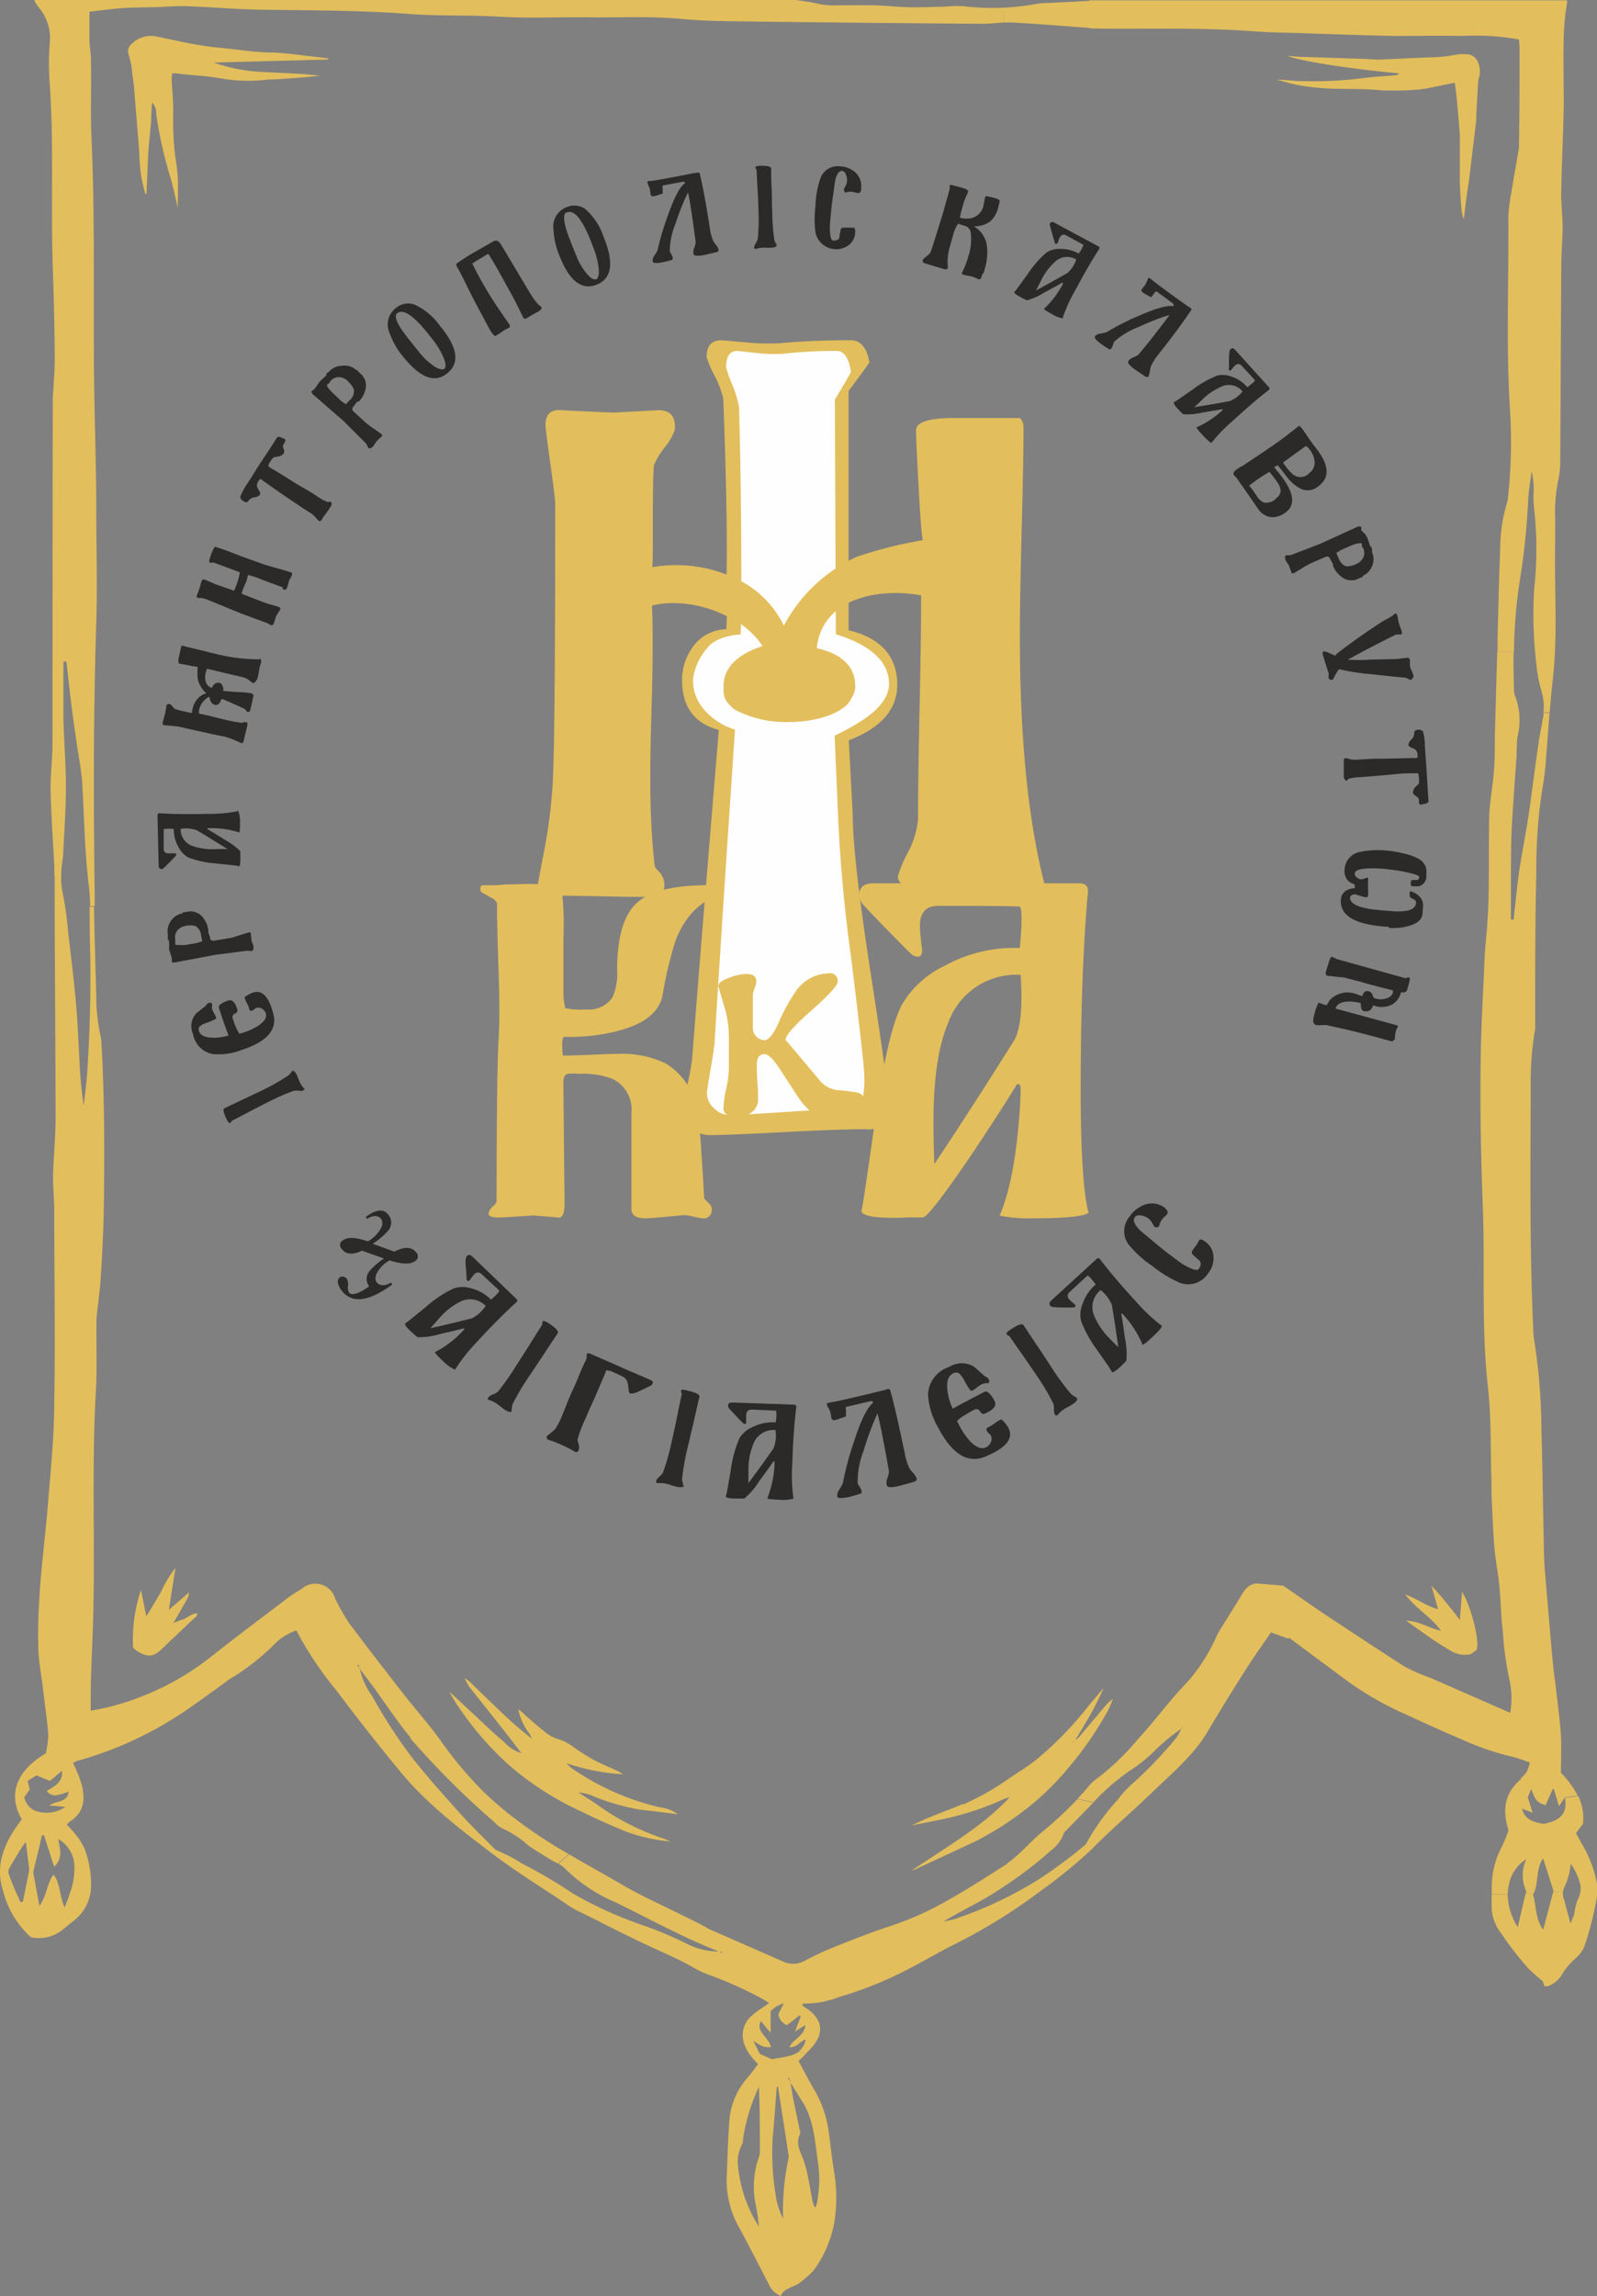
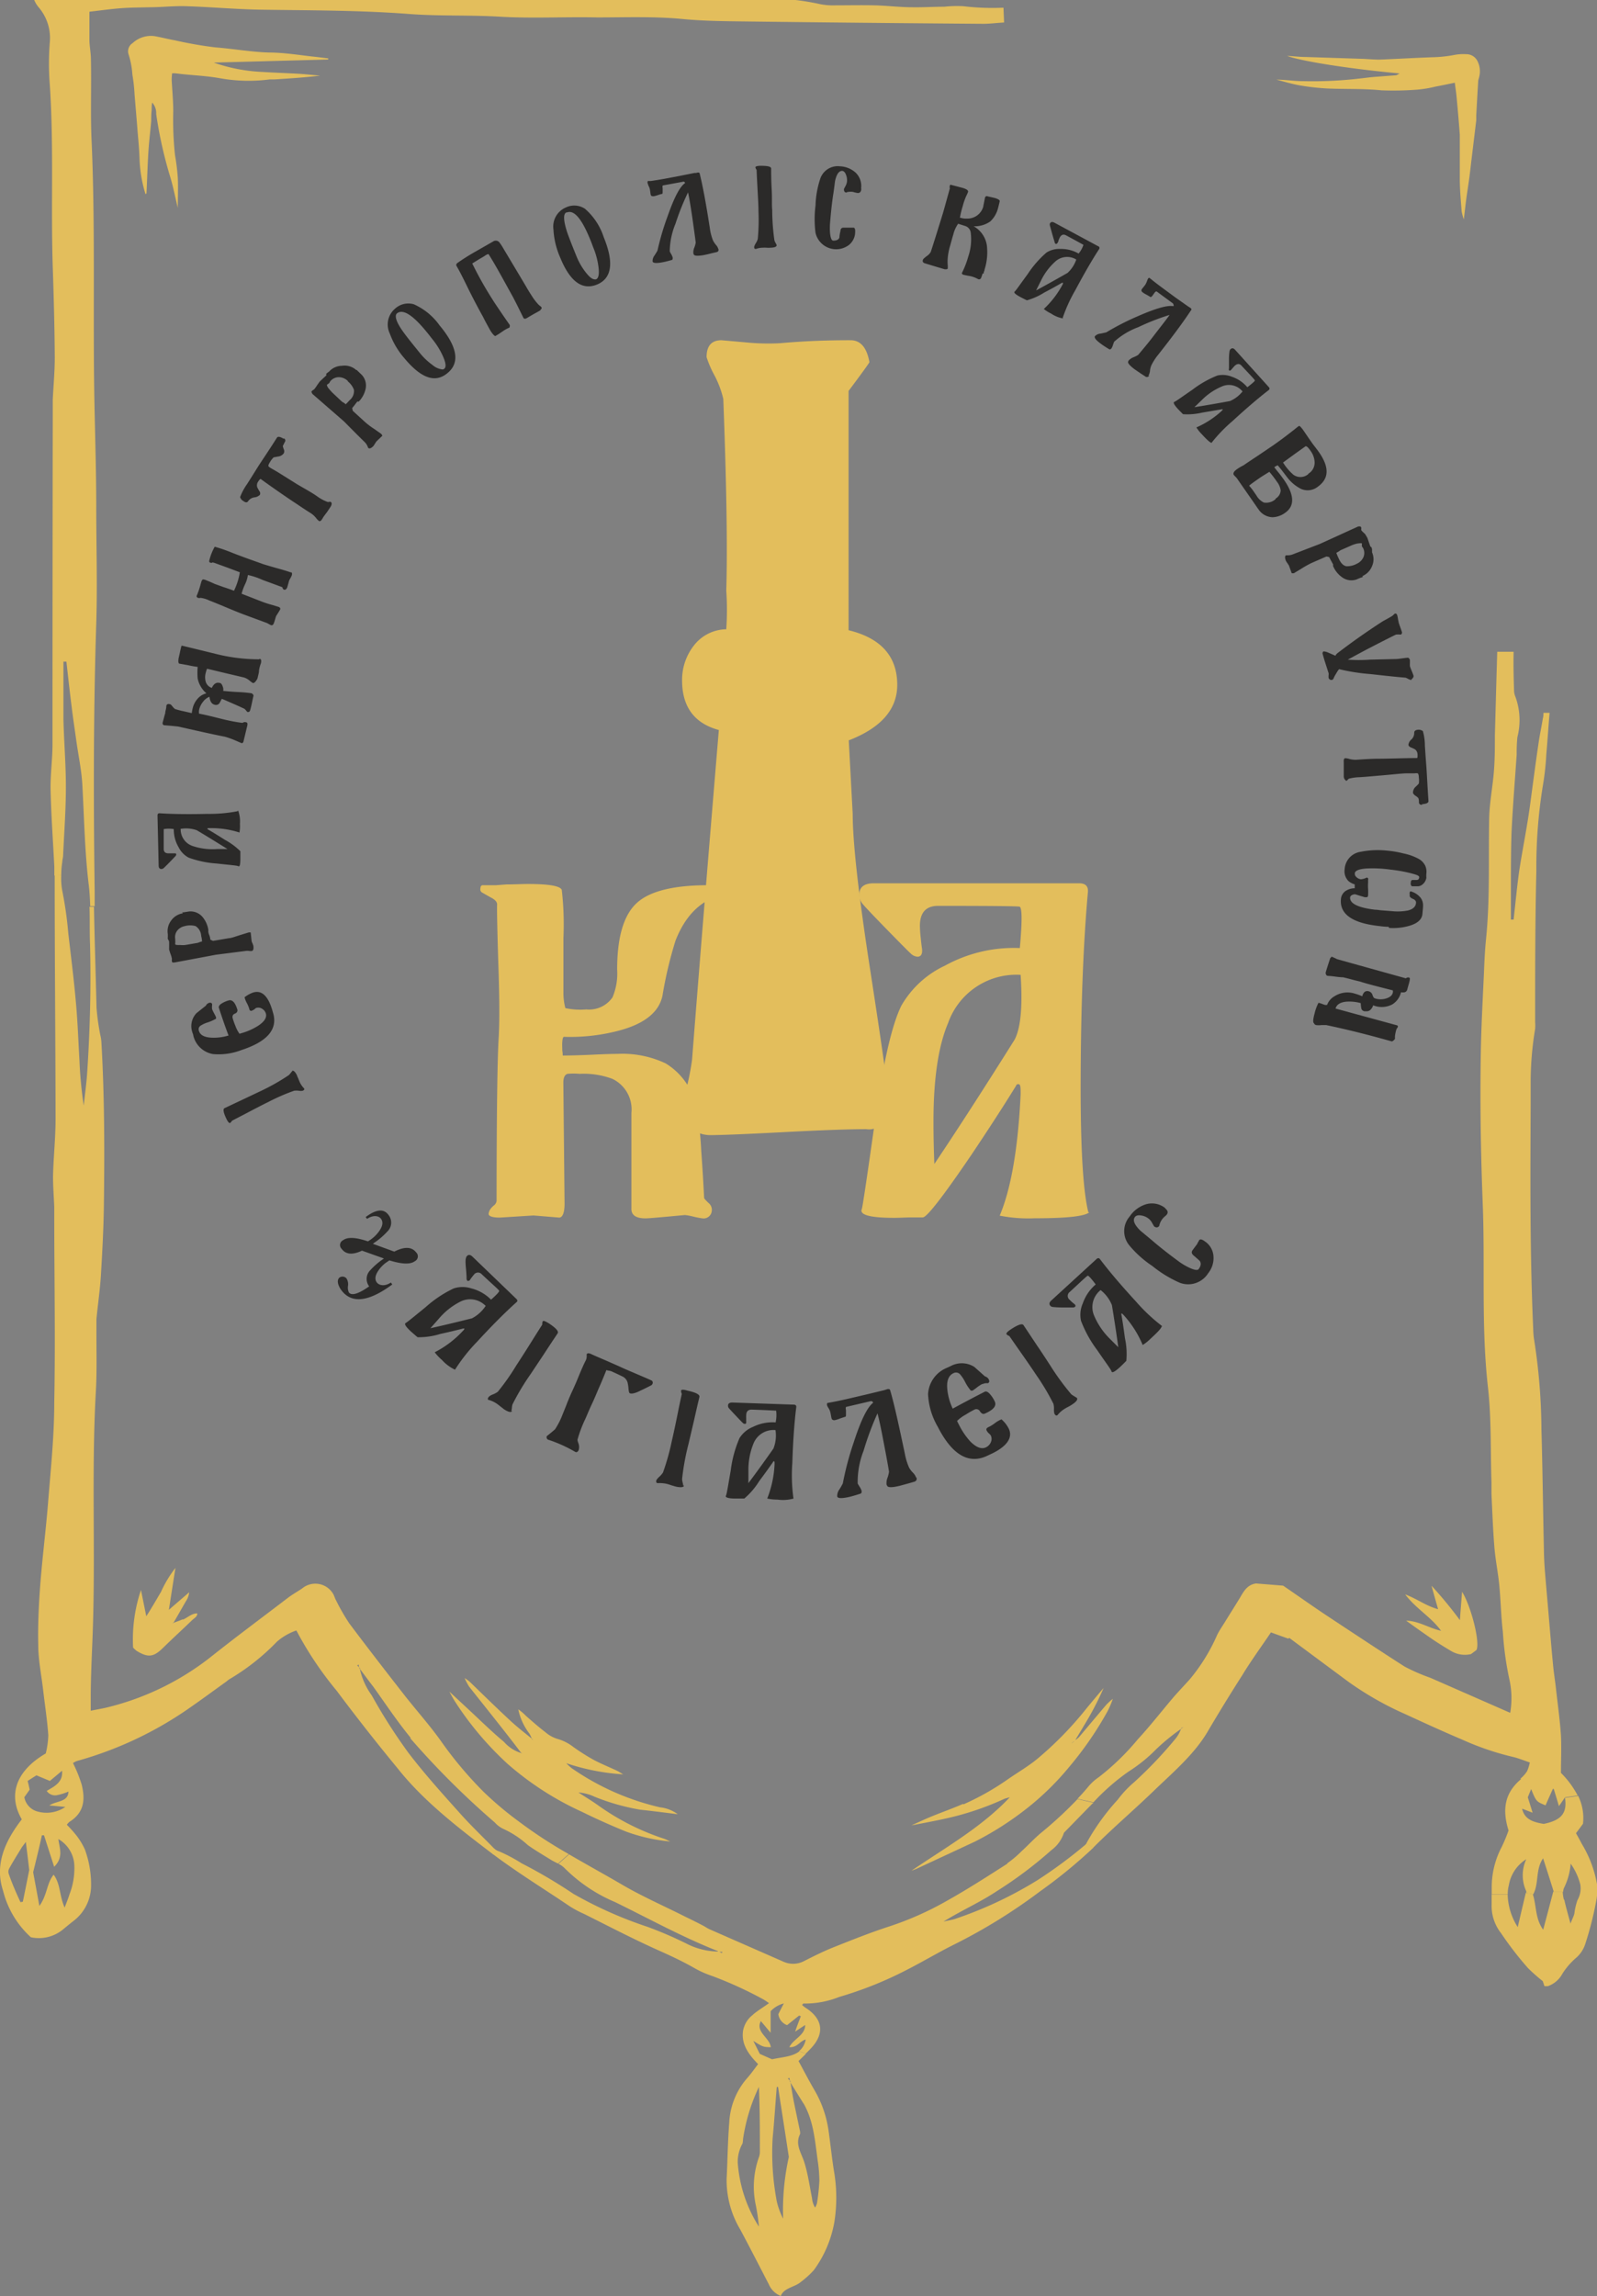
<svg xmlns="http://www.w3.org/2000/svg" viewBox="0 0 182.51 262.33">
  <rect x="0" y="0" width="182.51" height="262.33" fill="#808080" stroke="none" />
  <defs>
    <style>.cls-1{fill:#e3be5c;}.cls-2{fill:#fefefe;}.cls-3{fill:none;}.cls-4{fill:#2b2a29;}</style>
  </defs>
  <g id="Layer_2" data-name="Layer 2">
    <g id="Layer_1-2" data-name="Layer 1">
      <g id="Layer_1-3" data-name="Layer_1">
        <path class="cls-1" d="M46.86,198.55a94,94,0,0,0,9.69,9.66,3,3,0,0,0,.93.71,10.77,10.77,0,0,1,2.84,1.87c.84.6,1.75,1.13,2.64,1.68.25.16.54.29.81.43L65,211.82a52.91,52.91,0,0,1-5.74-3.75,38.74,38.74,0,0,1-4-3.37,44.12,44.12,0,0,1-4.85-5.77c-1.32-1.86-2.89-3.6-4.31-5.42-2.09-2.68-4.16-5.35-6.19-8.06a23.8,23.8,0,0,1-1.51-2.63c-.14-.25-.2-.52-.34-.75a2.36,2.36,0,0,0-3.53-.6c-.53.36-1.11.68-1.61,1.06-3,2.29-6.06,4.56-9,6.9A31,31,0,0,1,12.49,195c-.63.17-1.29.27-2.12.44V194c0-2.86.18-5.72.26-8.56.26-8.8-.17-17.6.32-26.4.14-2.41.06-4.83.07-7.24,0-.36,0-.72,0-1.08.16-1.68.41-3.36.51-5,.16-2.63.3-5.26.34-7.89.08-6.26.08-12.51-.28-18.75a4.29,4.29,0,0,0-.12-.8,26.54,26.54,0,0,1-.44-3.17c-.09-3.84-.22-7.67-.29-11.51h-.51c.05,1.42,0,2.85.06,4.27.12,4.87,0,9.73-.32,14.59-.08,1.29-.27,2.57-.4,3.86a47.92,47.92,0,0,1-.49-5.19c-.13-2.18-.2-4.37-.4-6.55-.23-2.66-.57-5.32-.88-8a42.45,42.45,0,0,0-.65-4.64A7.73,7.73,0,0,1,7,100l-.75,0c0,.16,0,.31,0,.48,0,9.12.09,18.24.1,27.36,0,2.18-.24,4.36-.29,6.55,0,1.16.09,2.31.14,3.47,0,.27,0,.54,0,.81,0,7.19.14,14.39,0,21.58,0,3.7-.38,7.4-.68,11.1-.25,3.24-.67,6.48-.92,9.72-.17,2.27-.28,4.55-.23,6.82,0,1.73.36,3.45.56,5.18s.47,3.45.59,5.18a9.93,9.93,0,0,1-.29,2.07c-3.58,2.09-4.27,4.9-2.74,7.53C.6,210.29-.65,213,.35,216a10.66,10.66,0,0,0,3.18,5.32,4.35,4.35,0,0,0,3.74-.95c.42-.35.84-.69,1.24-1a5.1,5.1,0,0,0,1.9-4,11.61,11.61,0,0,0-.71-4.08,7.89,7.89,0,0,0-1-1.64,14.47,14.47,0,0,0-1.06-1.18,1.62,1.62,0,0,1,.29-.33c1.77-1.1,1.79-2.66,1.41-4.24a15.55,15.55,0,0,0-1-2.48,1.91,1.91,0,0,1,.5-.25,42.08,42.08,0,0,0,12.75-6c1.44-1,2.8-2,4.19-3,.17-.11.3-.26.47-.35a25.55,25.55,0,0,0,5.4-4.27,6.73,6.73,0,0,1,2.22-1.28,39.82,39.82,0,0,0,4.61,6.89c2.24,3,4.6,6,7,8.91,2.91,3.66,6.71,6.6,10.55,9.53l.36.27.44-.42a3.31,3.31,0,0,1-.66-.58c-1.25-1.26-2.53-2.5-3.7-3.82-2-2.23-4-4.45-5.8-6.81a63.22,63.22,0,0,1-4.19-6.56,8,8,0,0,1-1.35-3,.24.24,0,0,0-.06-.08s0-.07,0-.1l-.25-.24.18-.09c0,.11,0,.22.07.33l.07.06a.49.49,0,0,0,0,.12c.51.67,1,1.35,1.51,2,1.43,2,2.76,4,4.31,5.89ZM6.7,210.12A3.64,3.64,0,0,1,8.49,213a8.23,8.23,0,0,1-.55,3.42c-.13.44-.32.88-.55,1.51-.62-1.35-.45-2.66-1.26-3.76-.81,1-.72,2.33-1.63,3.57-.27-1.5-.51-2.75-.71-3.85.37-1.5.7-2.86,1-4.22l.24,0,1.16,3.6c1.1-1.1.61-2.11.48-3.15Zm1.12-5.47c0,1.24-1.37,1.07-2.19,1.61l1.84.17a3.81,3.81,0,0,1-3.36.47,2.08,2.08,0,0,1-1.33-1.58l.61-.86c-.07-.34-.14-.64-.23-1l1-.64,1.54.64,1.39-1.16c.13,1.32-.89,1.79-1.75,2.3a1.15,1.15,0,0,0,1.25.47,6.39,6.39,0,0,0,1.2-.38ZM1,214.08a.79.79,0,0,1,.07-.65c.42-.76.89-1.51,1.35-2.26.1-.18.24-.34.53-.74.17,1.31.29,2.34.39,3.21-.26,1.3-.49,2.47-.73,3.62l-.27.05C1.84,216.23,1.37,215.16,1,214.08Z" />
        <path class="cls-1" d="M85.07,2.45q13.64.17,27.28.27c.81,0,1.61-.11,2.4-.15L114.68.88a28.32,28.32,0,0,1-4.59-.17,13.48,13.48,0,0,0-2.19.06c-1.21,0-2.41.08-3.62.06-1.46,0-2.93-.19-4.39-.22s-2.94,0-4.42,0A7.6,7.6,0,0,1,93.75.48,27.6,27.6,0,0,0,90.91,0h-87a3.19,3.19,0,0,0,.52.85,5.37,5.37,0,0,1,1.26,4,31,31,0,0,0,0,4.82c.48,7.05.1,14.11.35,21.17.11,3.34.2,6.69.22,10,0,1.6-.15,3.2-.23,4.8,0,.5,0,1,0,1.48Q6,66.1,6,85c0,1.75-.25,3.48-.22,5.21.07,3,.28,5.89.43,8.82,0,.34,0,.67,0,1L7,100a10.12,10.12,0,0,1,.12-1.55c0-.22.08-.44.09-.66.12-2.64.32-5.27.32-7.9s-.22-5.16-.28-7.75c0-2.19,0-4.37,0-6.55l.34,0c.19,1.72.38,3.44.6,5.16.16,1.33.36,2.64.55,4,.23,1.63.58,3.26.67,4.9.21,3.78.27,7.57.72,11.34.11.84.15,1.7.18,2.54h.51c0-.54,0-1.07,0-1.61-.14-10.23-.15-20.46.18-30.69.14-4.43,0-8.86,0-13.28,0-4-.13-8-.21-12.05-.19-10,.12-20-.33-30-.13-3,0-6.08-.07-9.12,0-.71-.15-1.42-.17-2.13,0-1.06,0-2.13,0-3.31,1.23-.14,2.41-.31,3.6-.4S16,.86,17.06.83c1.41,0,2.83-.17,4.24-.12,2.88.09,5.76.36,8.65.4,5.61.08,11.22.06,16.84.49,3.44.26,6.92.1,10.38.31,3.68.21,7.38,0,11.06.08,3.25,0,6.51-.13,9.76.18C80.34,2.4,82.71,2.42,85.07,2.45Z" />
-         <path class="cls-1" d="M177.72,59.15a18.48,18.48,0,0,1,.33-4.13,10.68,10.68,0,0,0,.26-2.52c.05-7.42.07-14.84.12-22.26,0-1.42.15-2.85.15-4.28s-.19-2.66-.16-4c.06-3.35.24-6.69.29-10,0-2.64-.07-5.27,0-7.91a29.47,29.47,0,0,1,.38-3.73l0-.28h-54.6s0,0,0,.06L119.8.34a10.52,10.52,0,0,0-1.26.09,28,28,0,0,1-3.86.45l.07,1.69c.31,0,.6,0,.9,0,2.77.15,5.53.37,8.3.58.36,0,.73.1,1.09.11,6.1.07,12.19-.14,18.28.32,1.84.14,3.68.15,5.51.21,3.57.12,7.13.25,10.7.32,2.52,0,5.05-.05,7.58,0a27.86,27.86,0,0,1,6.48.4c0,.3.07.6.07.9,0,3.76,0,7.51-.07,11.27a3.17,3.17,0,0,1-.05.53c-.28,1.63-.57,3.25-.83,4.88a17.11,17.11,0,0,0-.33,2.66c.06,7.54-.29,15.09.22,22.64a58,58,0,0,1-.27,9.5,2.47,2.47,0,0,1-.1.53,19.1,19.1,0,0,0-.79,5.55c-.14,3.26-.2,6.51-.29,9.77,0,.57,0,1.14,0,1.71l1.87,0a56.72,56.72,0,0,1,.7-8.32,80.78,80.78,0,0,0,.92-8.91c.05-1.13.26-2.27.4-3.4a9.23,9.23,0,0,1,.23,2.39,12.25,12.25,0,0,0,.06,2,41,41,0,0,1,0,9.06,48.26,48.26,0,0,0,.26,8.67,15.67,15.67,0,0,0,.54,2.89,6.38,6.38,0,0,1,.27,2.55l.7,0c.11-1.24.21-2.47.35-3.7.6-5.22.16-10.45.28-15.67,0-1,0-2,0-3Z" />
        <path class="cls-1" d="M177.58,204.41c.22.73.39,1.28.58,1.93l.69-1,1.45-.22a10.58,10.58,0,0,0-1.91-2.58c0-1.42.07-2.85,0-4.27-.12-1.83-.38-3.63-.58-5.45-.09-.8-.22-1.59-.3-2.39-.16-1.6-.29-3.2-.43-4.8-.16-1.95-.34-3.91-.5-5.86-.08-.94-.13-1.87-.14-2.82-.1-4.55-.15-9.1-.28-13.66a68.37,68.37,0,0,0-.86-10.39,9.45,9.45,0,0,1-.08-1.07c-.38-8.53-.33-17.06-.29-25.6,0-.8,0-1.61,0-2.41a36.75,36.75,0,0,1,.51-6.27,5.3,5.3,0,0,0,0-.8c0-5.76,0-11.53.14-17.3a57.4,57.4,0,0,1,.77-9.86,30.5,30.5,0,0,0,.37-3.46c.14-1.55.24-3.13.37-4.69l-.7,0c0,.2,0,.41-.07.63-.14.92-.35,1.84-.48,2.77-.36,2.42-.67,4.85-1,7.28S174,97,173.62,99.5c-.26,1.85-.43,3.71-.64,5.56l-.31,0c0-1.07,0-2.13,0-3.2,0-2.23,0-4.47.07-6.7.14-3,.39-6,.59-8.94a18.89,18.89,0,0,1,.08-2,7.77,7.77,0,0,0-.27-4.74,1.83,1.83,0,0,1-.11-.66c-.05-1.45-.08-2.91-.05-4.36l-1.87,0c-.1,3.18-.18,6.35-.27,9.53,0,1.52,0,3-.15,4.56s-.45,3.19-.5,4.79c-.1,4.64.11,9.28-.36,13.92-.13,1.29-.19,2.58-.24,3.88-.14,3.08-.31,6.15-.36,9.23-.1,5.71,0,11.42.22,17.14.28,7-.19,14,.6,21,.4,3.58.28,7.22.4,10.83,0,.45,0,.9,0,1.34.1,2.06.17,4.1.34,6.15.12,1.42.41,2.83.55,4.24.17,1.78.2,3.57.41,5.34a36.27,36.27,0,0,0,.77,5.56,9.76,9.76,0,0,1,.07,3.71l-9.12-4a21.73,21.73,0,0,1-2.94-1.28c-3-1.92-6-3.91-9-5.89-1.69-1.13-3.34-2.3-4.89-3.36l-3.1-.25c-1,.15-1.39.88-1.82,1.61-.55.91-1.12,1.8-1.68,2.71-.31.51-.66,1-.93,1.54a21,21,0,0,1-3.13,5.08c-.61.68-1.24,1.34-1.82,2-1.39,1.63-2.69,3.31-4.14,4.88a28.12,28.12,0,0,1-4.46,4.32,5.5,5.5,0,0,0-1.18,1.07c-.4.48-.81.94-1.24,1.39l1.82.4a25.26,25.26,0,0,1,4-3.5,17.63,17.63,0,0,0,3.18-2.57,23.9,23.9,0,0,1,2.83-2.31.37.37,0,0,1,.05-.11l.23-.11-.2.15a.5.5,0,0,0-.08.07,3.93,3.93,0,0,1-.6,1.08,48.18,48.18,0,0,1-4.75,5,12.07,12.07,0,0,0-1.88,2,25.73,25.73,0,0,0-3.52,4.87.47.47,0,0,1-.07.12l.77.51c2.31-2.32,4.85-4.47,7.19-6.75,2.1-2,4.4-4,5.86-6.45q1.93-3.28,4-6.52c1-1.65,2.18-3.26,3.28-4.89.73.27,1.37.5,2,.72l.08-.1c2.25,1.67,4.5,3.34,6.74,5a36.33,36.33,0,0,0,6.53,3.72c2.16,1,4.36,2,6.55,2.93a31.68,31.68,0,0,0,5.68,1.94c.64.14,1.25.4,2,.65a4.47,4.47,0,0,1-.31,1,3.8,3.8,0,0,1-.76.85l1.17,1.05c.62,1.56.62,1.56,1.7,2,.26-.6.52-1.17.85-1.91Z" />
        <path class="cls-1" d="M20.87,185c-.35.15-.7.27-1.05.4,0,0,0,0,0,0l-.1.06.07-.09.05,0c.48-.81.94-1.64,1.42-2.46a2.22,2.22,0,0,0,.36-1l-2.32,2c.25-1.6.48-3.09.75-4.79a13.72,13.72,0,0,0-1.66,2.76c-.51.86-1,1.72-1.67,2.77-.24-1.16-.42-2.08-.61-3a17.68,17.68,0,0,0-.9,6.57,2.49,2.49,0,0,0,.42.39c1.31.8,1.94.69,3-.35s2.23-2.11,3.34-3.18c.23-.22.6-.39.57-.76-.66,0-1.09.49-1.64.71Z" />
        <path class="cls-1" d="M64.73,201.44a25.38,25.38,0,0,0,6.49,1.27c-.32-.19-.52-.33-.74-.43-.92-.43-1.87-.81-2.75-1.29a25.11,25.11,0,0,1-2.21-1.41,5.25,5.25,0,0,0-1.81-.92,3.79,3.79,0,0,1-1.36-.75c-.77-.59-1.51-1.24-2.24-1.88a5.43,5.43,0,0,0-.88-.75,6.8,6.8,0,0,0,1.27,2.77,6.19,6.19,0,0,1,.28.58l.08.06s0,0,0,.05l-.06,0,0-.09c-.81-.66-1.64-1.3-2.4-2-1.6-1.48-3.15-3-4.72-4.52a4.32,4.32,0,0,0-.58-.42,6.36,6.36,0,0,0,.53,1c2,2.52,4,5,5.92,7.53h.07l0,.05s0,0,0,0h0l0,0s0,0,0,0A4.23,4.23,0,0,1,57.6,199c-1.43-1.19-2.74-2.49-4.1-3.75l-2.15-2c.22.4.43.8.68,1.19a36.53,36.53,0,0,0,6,7.09,34.66,34.66,0,0,0,8.5,5.47q2.44,1.2,5,2.24a19.88,19.88,0,0,0,5.07,1.14c-.25-.11-.48-.24-.75-.33a27.75,27.75,0,0,1-7.52-3.82c-.67-.48-1.4-.91-2.22-1.45a5.2,5.2,0,0,1,1.85.49,25.06,25.06,0,0,0,5.23,1.48c1.43.15,2.84.34,4.26.51a4.11,4.11,0,0,0-2-.78A29.17,29.17,0,0,1,65.33,202a6.08,6.08,0,0,1-.6-.55Zm-3.83-2.68h0S60.92,198.76,60.9,198.76Z" />
        <path class="cls-1" d="M91.29,235.43l.82-.8-.76-.28c-.8.63-2,.66-3.11.91-.48-.2-.94-.41-1.41-.62-.23-.45-.44-.89-.74-1.48,1.12.7,1.12.7,2,.72-.11-1.09-1.81-1.74-1.13-3l-.93-.69A2.92,2.92,0,0,0,84.92,232c-.22,1.51.59,2.67,1.72,3.81-.44.57-.81,1.11-1.24,1.59a8.32,8.32,0,0,0-2.06,5.11c-.17,2.14-.19,4.28-.3,6.42a11,11,0,0,0,1.57,5.8c1.11,2.07,2.17,4.15,3.25,6.23a2.47,2.47,0,0,0,1.37,1.34c.36-.94,1.6-1,2.29-1.6A10.77,10.77,0,0,0,93,259.36a13.12,13.12,0,0,0,2.35-5.49,17.77,17.77,0,0,0,0-5.59c-.28-1.67-.44-3.35-.68-5a12.67,12.67,0,0,0-1.64-4.58c-.62-1.07-1.19-2.17-1.77-3.24Zm.54,4.87c1.15,2,1.31,4.28,1.61,6.48a16,16,0,0,1,.2,2.39,23.94,23.94,0,0,1-.27,2.52,1.87,1.87,0,0,1-.22.51,2.4,2.4,0,0,1-.35-1.07c-.27-1.36-.46-2.73-.85-4-.32-1.11-1.14-2.12-.51-3.33,0-.07,0-.17,0-.26-.25-1.18-.5-2.36-.74-3.54-.13-.69-.24-1.39-.36-2.09a.41.41,0,0,1-.07-.11s0-.06,0-.1l-.23-.24.17-.08.06.32.06.07,0,.14c.51.82,1,1.61,1.52,2.44Zm-5.1-1.88c.11,2.5.11,5,.11,7.49a1.91,1.91,0,0,1-.1.52,10,10,0,0,0-.36,5.52,22.43,22.43,0,0,1,.35,2.43,15.65,15.65,0,0,1-2.42-7.32,4.26,4.26,0,0,1,.55-2.18,3,3,0,0,0,.06-.53A20.93,20.93,0,0,1,86.73,238.42Zm2,12.84a29.62,29.62,0,0,1-.43-7c.19-1.94.31-3.89.47-5.84h.15c.39,2.57.8,5.14,1.23,8a28,28,0,0,0-.65,7.05,8.56,8.56,0,0,1-.77-2.17Z" />
        <path class="cls-1" d="M115.13,212.91c-2.27,1.45-4.53,2.91-6.89,4.23a35.75,35.75,0,0,1-6.54,2.92c-2.2.71-4.34,1.57-6.48,2.42-1.13.45-2.22,1-3.31,1.55a2.67,2.67,0,0,1-2.4.07l-8.39-3.68c-.28-.12-.52-.3-.79-.44-.67-.35-1.35-.69-2-1-2.43-1.23-5-2.35-7.29-3.7-2-1.17-4-2.26-6-3.43l-1.22,1.08a2.51,2.51,0,0,1,.71.5,18.08,18.08,0,0,0,5.76,3.87c3.89,1.9,7.68,4,11.75,5.6,0,0,0,0,0,.09h0l.1,0,.41,0s0,.09-.07.13l-.34-.17H82s0,0,0,0a8.09,8.09,0,0,1-3.38-.82,44,44,0,0,0-4.62-2,46.83,46.83,0,0,1-8.47-3.77,57.86,57.86,0,0,0-5.92-3.49A17.78,17.78,0,0,0,57,211.49a1,1,0,0,1-.26-.11l-.44.42c2.84,2.14,5.88,4,8.84,6a12.18,12.18,0,0,0,1.6.85c2.81,1.4,5.58,2.85,8.46,4.14,1.39.62,2.75,1.25,4.07,2a11.13,11.13,0,0,0,2.08.94,45.06,45.06,0,0,1,5.82,2.65,5.67,5.67,0,0,1,.71.47c-.63.46-1.32.86-1.87,1.35l.93.69c.3.34.6.71,1.13,1.34v-2.46a3.1,3.1,0,0,1,1.51-.89c-.27.51-.47.91-.63,1.23a1.55,1.55,0,0,0,1,1.25l1.37-1.09.2.07c-.2.53-.39,1-.65,1.76l1.15-.76c0,1.18-1.34,1.58-1.81,2.53.91.08,1.18-.69,1.87-.87a2.22,2.22,0,0,1-.76,1.33l.76.28c.27-.26.52-.51.75-.77,1.44-1.65,1.14-3.27-.82-4.5-.12-.08-.22-.18-.35-.28.07-.06.12-.18.16-.17a10.45,10.45,0,0,0,4.08-.75,42.74,42.74,0,0,0,7.68-3.07c1.85-.94,3.61-2,5.46-2.92a63.06,63.06,0,0,0,9.8-6.06,57.16,57.16,0,0,0,6.11-5l-.77-.51a1.52,1.52,0,0,1-.31.31,53.18,53.18,0,0,1-5.34,3.93,45.51,45.51,0,0,1-9.46,4.43c-.31.09-.65.14-1.25.28,2.15-1.32,4.23-2.23,6.1-3.48a46.75,46.75,0,0,0,6.22-4.67,4,4,0,0,0,1.45-2l2.83-2.9c.18-.18.35-.36.54-.53l-1.82-.41a46,46,0,0,1-4.15,3.84c-.79.66-1.47,1.4-2.22,2.09a12.58,12.58,0,0,1-1.67,1.41Z" />
        <path class="cls-1" d="M110.05,206.09c-1.19.52-2.43.95-3.64,1.45-.76.31-1.51.67-2.25,1,1.24-.24,2.48-.47,3.72-.74a32.79,32.79,0,0,0,6.89-2.29c.13-.06.29-.08.64-.19-3.26,3.46-7.4,5.77-11.25,8.4l.53-.2,6.73-3.13a35.45,35.45,0,0,0,5.28-3.29,31.54,31.54,0,0,0,5.5-5.25,39.36,39.36,0,0,0,4.38-6.36,10.85,10.85,0,0,0,.6-1.41,7,7,0,0,0-.75.68c-1.05,1.23-2.08,2.47-3.13,3.71a2.7,2.7,0,0,1-.56.41.43.43,0,0,0,0,.07l-.26.21,0,.06h0a.31.31,0,0,0,0-.08l.26-.22.07,0c.38-.63.77-1.27,1.14-1.9a34,34,0,0,0,2.18-4.19c-.71.84-1.42,1.68-2.11,2.53a39.55,39.55,0,0,1-5.56,5.65c-1,.81-2.15,1.48-3.22,2.22a29.82,29.82,0,0,1-5.12,2.9Z" />
        <path class="cls-1" d="M164.7,186.31c-1.44-.32-2.53-1.12-4-1.16,1,.73,2,1.43,2.95,2.09.71.48,1.45.94,2.19,1.38a3.08,3.08,0,0,0,2.27.35l.62-.46c.45-.83-.6-5-1.64-6.66-.08,1.05-.16,2-.25,3.24a47.13,47.13,0,0,0-3.24-3.93c.23.85.47,1.7.75,2.68-1.4-.38-2.37-1.17-3.76-1.69,1.21,1.62,3,2.61,4.1,4.16Z" />
        <path class="cls-1" d="M178.85,205.37c.27,1.77-.4,2.58-2.43,3-1.17-.2-2.19-.49-2.47-1.74l1.2.46c-.21-.68-.38-1.23-.55-1.76l.43-1.05-1.17-1.05c-2,1.65-2.16,3.63-1.46,5.89a17.6,17.6,0,0,1-.79,1.9,9.83,9.83,0,0,0-1.13,4.68c0,.24,0,.47,0,.7l1.83,0a3.78,3.78,0,0,1,.12-1,4.36,4.36,0,0,1,2-3,4.34,4.34,0,0,0,0,3.67,1.17,1.17,0,0,0,0,.2l.8.13c.67-1.27.22-2.79,1.12-4.1.45,1.39.87,2.71,1.22,3.83l1.08,0a1,1,0,0,1,.11-.49,7.5,7.5,0,0,0,.74-2.73,7.18,7.18,0,0,1,1.14,2.54l1.89-.09a13.38,13.38,0,0,0-1.75-4.7c-.21-.41-.44-.81-.67-1.23.28-.37.56-.74.8-1.08a5.76,5.76,0,0,0-.55-3.18l-1.45.22Z" />
        <path class="cls-1" d="M178.73,217.05a4.84,4.84,0,0,1-.14-.94l-1.08,0c-.41,1.56-.77,2.93-1.15,4.35-.93-1.28-.75-2.72-1.19-4.08l-.8-.13c-.35,1.47-.63,2.68-.92,3.91a7.27,7.27,0,0,1-1.15-3.74l-1.83,0c0,.39,0,.79,0,1.17a5,5,0,0,0,1.08,3.27,38.14,38.14,0,0,0,3.09,4,19.83,19.83,0,0,0,1.67,1.47c.05.13.12.36.19.57a1.73,1.73,0,0,0,.41,0,3,3,0,0,0,1.63-1.39,8.07,8.07,0,0,1,1.56-1.82,3.49,3.49,0,0,0,1.07-1.61,38,38,0,0,0,1.28-5.07,6,6,0,0,0,.05-1.74l-1.89.09a2.65,2.65,0,0,1-.33,1.71,7.47,7.47,0,0,0-.36,1.57c-.09.32-.25.63-.44,1.11-.27-1-.53-1.89-.72-2.77Z" />
        <path class="cls-1" d="M19.48,20.3c.32,1.07.53,2.17.84,3.45,0-1.27.05-2.36,0-3.44A25.09,25.09,0,0,0,20,17.72a37.86,37.86,0,0,1-.2-5c0-1.2-.12-2.4-.18-3.6a6.42,6.42,0,0,1,.05-.74,2,2,0,0,1,.42,0c1.64.22,3.31.25,5,.55a18.47,18.47,0,0,0,5.75.14c.19,0,.38,0,.58,0,1.72-.11,3.44-.22,5.16-.43-.81-.07-1.62-.16-2.43-.21-1.37-.08-2.76-.12-4.13-.21a19.31,19.31,0,0,1-5.59-1.07l13.08-.35a.53.53,0,0,1,0-.13c-.63-.07-1.26-.16-1.89-.22C34,6.26,32.33,6,30.7,6c-2.06-.07-4.07-.43-6.11-.59A45.84,45.84,0,0,1,20,4.61c-.78-.14-1.55-.34-2.33-.48a3.08,3.08,0,0,0-2.52.8,1.1,1.1,0,0,0-.46,1.27,9.48,9.48,0,0,1,.44,2.33,19.38,19.38,0,0,1,.25,2.28c.12,1.47.25,2.94.36,4.4.09,1,.18,2,.21,3a15.14,15.14,0,0,0,.69,4c0-.06.1-.1.1-.14.08-1.58.12-3.16.22-4.74.07-1.17.22-2.33.32-3.5,0-.41,0-.82.05-1.23,0-.26,0-.52.06-.88a1.78,1.78,0,0,1,.46,1.31A48.85,48.85,0,0,0,19.48,20.3Z" />
        <path class="cls-1" d="M166.83,15.34c0,.66,0,1.32,0,2,0,1.05,0,2.08,0,3.12,0,1.23.12,2.46.21,3.68a6,6,0,0,0,.25.92c.11-.87.18-1.6.28-2.33s.25-1.67.36-2.51c.09-.67.16-1.35.24-2l.54-4.47c0-.19,0-.38,0-.57.07-1.28.14-2.56.22-3.85,0-.18.08-.37.12-.56A2.57,2.57,0,0,0,168.86,7a1.42,1.42,0,0,0-1.33-.81,5.4,5.4,0,0,0-1.34.09,14.69,14.69,0,0,1-2.48.26c-2,.07-4,.19-6.06.27-.68,0-1.35-.07-2-.09l-6.46-.21c-.7,0-1.39-.1-2.09-.12,1.71.63,7.42,1.51,12.86,2-.19.09-.31.2-.44.21l-2.5.19c-.57.05-1.14.13-1.71.19a46.21,46.21,0,0,1-6.44.29c-1,0-2-.17-3-.17.9.23,1.78.5,2.7.66a27.17,27.17,0,0,0,3.14.35c2.05.09,4.12,0,6.16.21a35.28,35.28,0,0,0,4.12-.08,13.49,13.49,0,0,0,2.08-.35c.71-.13,1.41-.28,2.19-.44.07.57.15,1.07.2,1.59.13,1.41.26,2.82.36,4.23Z" />
      </g>
      <g id="Layer_1-4" data-name="Layer_1">
        <path class="cls-1" d="M97,84.6l.45,8.4q0,4.88,2,17.82t2,14.18a9.84,9.84,0,0,1-.22,2.73A2.05,2.05,0,0,1,99,129c-2.06,0-5.22.12-9.45.34s-7.06.34-8.42.34a3.48,3.48,0,0,1-2.18-.79,2.25,2.25,0,0,1-1-1.82c0-.22.19-1.21.57-3a29.52,29.52,0,0,0,.57-3q1.14-14.64,3.06-37.67-4.2-1.14-4.2-5.68a6.37,6.37,0,0,1,1.37-4A4.76,4.76,0,0,1,83,71.89a32.52,32.52,0,0,0,0-4.42q.22-7.15-.34-21.9a11.34,11.34,0,0,0-1-2.67,11.9,11.9,0,0,1-.91-2.1c0-1.29.57-1.93,1.7-1.93l2.61.23a26.44,26.44,0,0,0,4.09.11q3.85-.35,8.06-.34c1.13,0,1.85.83,2.15,2.5,0,.07-.79,1.17-2.38,3.29V72c3.71.9,5.56,3,5.56,6.24q0,4.2-5.56,6.35Z" />
-         <path class="cls-2" d="M95.38,84.05l.35,8.07a170,170,0,0,0,1.52,17.13q1.53,12.45,1.52,13.64a12,12,0,0,1-.17,2.62,1.57,1.57,0,0,1-1.67,1.2c-1.57,0-4,.11-7.23.33s-5.4.33-6.45.33a2.35,2.35,0,0,1-1.66-.77,2.31,2.31,0,0,1-.8-1.74c0-.22.15-1.17.44-2.84s.42-2.62.43-2.84C82.23,109.8,83,98.11,84,83.35c-2.26-.66-5-2.81-4.78-5.87a6.6,6.6,0,0,1,1.57-3.4c.75-1.1,2.61-1.53,3.83-1.6.06-.15.08-2.22.1-4.91,0-4.59,0-11.6-.26-21.06a12.6,12.6,0,0,0-.78-2.57,14.1,14.1,0,0,1-.7-2c0-1.23.44-1.85,1.31-1.85l2,.22a17.18,17.18,0,0,0,3.13.11,55.65,55.65,0,0,1,6.17-.33q1.31,0,1.65,2.4c0,.07-.61,1.13-1.83,3.17l.11,26.8c2.84.87,6.08,2.53,6.08,5.66C101.57,80.79,98.22,82.66,95.38,84.05Z" />
-         <path class="cls-1" d="M82.78,79.64a4.25,4.25,0,0,1-.09-.65l0-.21c0-.13,0-.27,0-.42,0-2,1.48-3.57,4.46-4.55a9.74,9.74,0,0,0-4.26-3.5,13.67,13.67,0,0,0-6-1.41,9.56,9.56,0,0,0-2.37.28q.13,3.64,0,9.75c-.19,6.6-.45,13.25.28,19.83,0,.23.19.52.56.87a2.18,2.18,0,0,1,.56,1.65c0,.79-.68,1.19-2,1.19-3.67,0-7.35-.15-11-.15a1.48,1.48,0,0,1-1-.43,1.18,1.18,0,0,1-.45-.82c0-.09.23-1.35.7-3.76a60.48,60.48,0,0,0,1-7.89q.29-5.31.28-31.89c0-.38-.18-1.91-.56-4.61s-.55-4.14-.55-4.33q0-1.74,1.53-1.74c3.72.18,5.82.28,6.28.28L72.69,47l2.55-.14c1.39,0,2,.74,1.88,2.24a6.73,6.73,0,0,1-1.15,2,8.94,8.94,0,0,0-1.22,2q-.14.7-.14,6.17c0,3.22,0,5.07-.07,5.53a15.9,15.9,0,0,1,10.31,1.68,11.36,11.36,0,0,1,4.73,5,17.81,17.81,0,0,1,8.36-7.88,49.88,49.88,0,0,1,7.52-1.89c-.14-.69-.31-2.81-.49-6.35q-.28-4.95-.28-6.21c0-.84,1.21-1.3,3.63-1.39h8.23a1.33,1.33,0,0,1,.42,1q0,3.69-.21,11.73t-.21,12.22q0,17.26,2.79,28.18c.24,1.08-.65,1.61-2.65,1.61a25.41,25.41,0,0,0-5-.21c-1.54.09-3.07.16-4.61.21a5.48,5.48,0,0,1-2.58-.63q-1.89-.77-1.89-1.74a14.18,14.18,0,0,1,1.16-2.76,9.77,9.77,0,0,0,1.15-3.87c0-8.49.35-17,.35-25.48a15.42,15.42,0,0,0-2.93-.27c-4.15,0-8.5,1.63-9,6.3q4.39,1,4.4,4.35a2.3,2.3,0,0,1-.42,1.32c-.61,1.57-3.62,2.77-7.25,2.77a12.45,12.45,0,0,1-5.59-1.17l-.14-.06a2.62,2.62,0,0,1-.91-.68,2.28,2.28,0,0,1-.62-.91Z" />
        <path class="cls-1" d="M82,102.37c-2.16.73-3.77,2.43-4.81,5.12a46.38,46.38,0,0,0-1.48,6.26q-.63,3-5.53,4.13a21.79,21.79,0,0,1-5.73.57c-.09,0-.16.19-.19.57s0,.58,0,1a3.1,3.1,0,0,1,.05.57q1.14,0,3.24-.09c1.41-.07,2.4-.1,3-.1a11.57,11.57,0,0,1,5.53,1.09,7.65,7.65,0,0,1,3.48,4.89,36.94,36.94,0,0,1,.58,5.12c.13,1.77.24,3.56.33,5.36,0,.06.17.25.5.57a1,1,0,0,1,.36,1,.93.93,0,0,1-1.05.76,9.67,9.67,0,0,1-1-.19,7.24,7.24,0,0,0-1-.19l-2.07.19c-1.34.12-2.15.19-2.44.19-1.11,0-1.64-.38-1.61-1.14q0-4.57,0-10.9a3.87,3.87,0,0,0-2.18-3.9,9.36,9.36,0,0,0-3.75-.57,7.43,7.43,0,0,0-1.37,0c-.32.09-.48.44-.48,1l.14,13.85c0,1-.23,1.57-.61,1.57l-1.47-.12-1.47-.12-1.92.12-1.92.12c-.86,0-1.29-.15-1.29-.43a1.23,1.23,0,0,1,.19-.52,2.58,2.58,0,0,1,.38-.41.79.79,0,0,0,.34-.54Q56.76,122,57,118.4c.1-1.9.08-4.66-.05-8.3q-.18-5.84-.14-6.78c0-.29-.25-.56-.76-.81l-1-.57a.43.43,0,0,1-.14-.47c0-.22.09-.34.28-.34h1.51l1.18-.09c.92,0,1.73-.05,2.46-.05,2.38,0,3.67.22,3.86.67a34.4,34.4,0,0,1,.19,5.5v6.21a6.8,6.8,0,0,0,.22,1.8,8,8,0,0,0,2.39.15A3.25,3.25,0,0,0,70,113.94a7,7,0,0,0,.53-3.18c0-3.63.72-6.15,2.18-7.54s4.19-2.09,8.2-2.09a2.13,2.13,0,0,1,1,.31q.54.32.54.6c0,.12-.12.23-.38.33Z" />
        <path class="cls-1" d="M124.49,138.49q-.73.69-6.24.69a17,17,0,0,1-4-.3q1.95-4.63,2.39-13.85c0-.78,0-1.17-.25-1.17s-.21.09-.34.29q-2,3.25-5.07,7.83-4.83,7.1-5.52,7.1l-1.14,0c-.8,0-1.51.05-2.12.05-2.8,0-4-.35-3.71-1q.14-.39,1.52-10.18t3-13.06a11.24,11.24,0,0,1,5-4.58,16.31,16.31,0,0,1,8.54-2c.26-2.92.27-4.49,0-4.72-.1-.07-3.21-.1-9.35-.1-1.38,0-2.07.77-2.07,2.29a13.34,13.34,0,0,0,.1,1.42c.06.62.11,1,.14,1.17.07.62-.11.93-.53.93a1.25,1.25,0,0,1-.78-.39c-.2-.17-1.15-1.13-2.86-2.88s-2.61-2.72-2.71-2.88a1.67,1.67,0,0,1-.29-.93c0-.88.56-1.31,1.66-1.31l23.47,0c.71,0,1.06.33,1,1q-.82,9.12-.83,22.35,0,10.73.88,14.24Zm-7.85-27.12a8.27,8.27,0,0,0-8.29,5.51q-1.66,3.9-1.67,11.17c0,.68,0,2.33.1,4.93q3.93-5.85,9.17-14.2Q117,116.79,116.64,111.37Z" />
        <path class="cls-1" d="M98.66,125.63c0,.65-.59,1.17-1.78,1.56a8.7,8.7,0,0,1-2.65.44c-.85,0-1.76-.62-2.72-1.86q-.2-.26-2.28-3.48-1.2-1.86-1.86-1.86c-.59,0-.88.4-.88,1.21,0,.45,0,1.12.07,2s.07,1.56.07,2a1.74,1.74,0,0,1-.73,1.43,2.47,2.47,0,0,1-1.57.54q-1.65,0-1.65-1a11.7,11.7,0,0,1,.31-2.23,11.7,11.7,0,0,0,.31-2.23v-3.36a12.79,12.79,0,0,0-.37-3.27l-.84-2.85c0-.37.45-.71,1.34-1a5.72,5.72,0,0,1,1.87-.4c.76,0,1.13.28,1.13.85a2.36,2.36,0,0,1-.19.79,2.43,2.43,0,0,0-.2.79v3.79a1.38,1.38,0,0,0,1.34,1.35c.44,0,1-.66,1.6-2a20.68,20.68,0,0,1,2-3.64,4.67,4.67,0,0,1,3.74-2,.85.85,0,0,1,1,1q0,.58-2.94,3.2c-2,1.75-3,2.88-3,3.41q.15.15,4,4.74a3.13,3.13,0,0,0,2,1c.44,0,1.11.12,2,.23.62.09.92.36.92.8Z" />
        <path class="cls-3" d="M89.64,15.34c37.82,0,68.47,18.31,68.47,67.28S127.46,171.3,89.64,171.3,21.17,131.6,21.17,82.62,51.82,15.34,89.64,15.34Z" />
        <path class="cls-4" d="M44.82,146.75c-2.71,2-4.66,2.21-5.82.63a2.16,2.16,0,0,1-.36-.73c-.08-.33,0-.56.16-.7a.6.6,0,0,1,.81.12,1.25,1.25,0,0,1,.16.83,1.28,1.28,0,0,0,.1.75c.31.41,1.08.18,2.32-.69a1.4,1.4,0,0,1,.12-1.84,8.2,8.2,0,0,1,1.49-1.29l.07-.06-2.5-.89c-1.08.51-1.85.44-2.32-.2a.61.61,0,0,1,.17-1c.51-.38,1.45-.33,2.83.14.15-.1.29-.18.39-.26a4,4,0,0,0,.92-.95c.38-.56.44-1,.19-1.36s-.89-.48-1.6,0l-.16-.21c1.2-.89,2.08-1,2.63-.21a1.4,1.4,0,0,1-.15,1.86A8.36,8.36,0,0,1,42.74,142l-.12.1,2.44.89c1.18-.6,2-.56,2.51.1a.62.62,0,0,1-.17,1c-.51.38-1.48.34-2.9-.1l-.4.27a3.7,3.7,0,0,0-.88.93c-.36.53-.41,1-.15,1.33s.89.48,1.6,0l.15.21ZM52,156.48a4.75,4.75,0,0,1-1.5-1.12,5.5,5.5,0,0,1-.82-.87,11.62,11.62,0,0,0,3.2-2.42c.16-.16.22-.26.17-.29s-.06,0-.13,0c-.71.18-1.58.39-2.62.62a8.27,8.27,0,0,1-2.58.37l-.26-.22-.47-.41c-.62-.57-.82-.89-.62-1s.84-.64,2.3-1.83a13.31,13.31,0,0,1,3.19-2.12,3.28,3.28,0,0,1,2,0,4.85,4.85,0,0,1,2.26,1.29c.63-.56.93-.89.93-1s-.69-.67-2-1.91a.57.57,0,0,0-.9.07c-.06.06-.14.17-.25.31s-.17.24-.19.28-.21.17-.3.08a.33.33,0,0,1-.09-.23c0-.08,0-.47-.07-1.18s-.05-1.1,0-1.15a.42.42,0,0,1,.12-.26c.16-.18.37-.16.61.06L59,148.38c.16.15.17.28,0,.41-1.3,1.17-2.8,2.67-4.5,4.52A19.6,19.6,0,0,0,52,156.48Zm3.52-7.27a2.46,2.46,0,0,0-2.88-.52,7.9,7.9,0,0,0-2.52,2l-.93,1.05c1.33-.29,2.91-.67,4.75-1.13A4.18,4.18,0,0,0,55.49,149.21Zm3,12c-.12.18-.43.11-.92-.21l-.42-.33c-.19-.15-.33-.26-.44-.33a3.24,3.24,0,0,0-.86-.4c-.16,0-.18-.18,0-.38a1.52,1.52,0,0,1,.46-.26,2.39,2.39,0,0,0,.55-.3A26.22,26.22,0,0,0,59,156c.46-.7,1.05-1.62,1.75-2.74s1.11-1.76,1.22-1.93a.79.79,0,0,1,.06-.38c.07-.11.3,0,.69.23.83.55,1.17.93,1,1.16-.34.51-.85,1.27-1.52,2.3l-1.53,2.3a27.51,27.51,0,0,0-2.1,3.5,1.84,1.84,0,0,0-.07.41,1.88,1.88,0,0,1-.06.34Zm15.79-2.89c-.38.2-.77.39-1.16.57-.56.29-1,.38-1.18.27-.06,0-.11-.19-.14-.46a4.54,4.54,0,0,0-.11-.76,1.1,1.1,0,0,0-.51-.65c-.53-.26-.92-.44-1.17-.55a1.29,1.29,0,0,0-.46-.15.89.89,0,0,1-.28-.07c-.2.51-.5,1.25-.93,2.21-.16.38-.41,1-.75,1.72s-.58,1.34-.74,1.68a14.43,14.43,0,0,0-.88,2.34c0,.17.08.34.13.5a1.22,1.22,0,0,1,0,.7c-.11.23-.26.29-.44.17a15.93,15.93,0,0,0-3-1.35.26.26,0,0,1-.2-.18.29.29,0,0,1,0-.24c.29-.23.61-.49.94-.78a8.61,8.61,0,0,0,.72-1.34l.54-1.34c.22-.58.4-1,.55-1.34s.47-1,.82-1.86.62-1.47.83-1.89a1.11,1.11,0,0,0,.16-.62.71.71,0,0,1,0-.19c.08-.14.26-.14.55,0s.9.4,1.6.7l1.57.69c.37.18,1,.45,1.82.8s1.44.61,1.8.78a.29.29,0,0,1,.17.43.35.35,0,0,1-.24.2Zm3.85,11.39c0,.21-.36.25-.94.12l-.51-.15a5.25,5.25,0,0,0-.52-.16,3.7,3.7,0,0,0-1-.08c-.17,0-.23-.1-.18-.34a1.83,1.83,0,0,1,.35-.4,2.45,2.45,0,0,0,.41-.48,26.65,26.65,0,0,0,1-3.56c.19-.82.42-1.88.68-3.18s.42-2,.47-2.24a.69.69,0,0,1-.08-.37c0-.13.27-.14.73,0,1,.22,1.42.46,1.36.73-.14.59-.35,1.49-.62,2.69l-.63,2.69a27.84,27.84,0,0,0-.73,4,2.35,2.35,0,0,0,.07.41c.05.21.07.33.07.34Zm12.57,1.48a4.52,4.52,0,0,1-1.87.13,5.58,5.58,0,0,1-1.18-.12,12.09,12.09,0,0,0,.84-3.93c0-.22,0-.33-.07-.33s-.06,0-.1.08c-.42.6-.94,1.33-1.58,2.18a8.46,8.46,0,0,1-1.71,2h-1c-.83,0-1.2-.13-1.1-.32s.22-1,.55-2.89a13.52,13.52,0,0,1,1-3.69A3.27,3.27,0,0,1,86.08,163a5,5,0,0,1,2.56-.5,3.92,3.92,0,0,0,.06-1.34s-1-.06-2.79-.12c-.4,0-.62.19-.63.63a3.27,3.27,0,0,0,0,.4,3.13,3.13,0,0,0,0,.34c0,.18,0,.26-.17.26a.37.37,0,0,1-.23-.12c-.06-.05-.33-.33-.82-.85s-.75-.8-.78-.85a.42.42,0,0,1-.08-.26q0-.37.51-.36l7,.24c.21,0,.31.1.29.29q-.33,2.6-.45,6.36a19,19,0,0,0,.13,4.07Zm-2.09-7.81a2.46,2.46,0,0,0-2.51,1.49,7.91,7.91,0,0,0-.6,3.17c0,.19,0,.66,0,1.4.81-1.08,1.77-2.4,2.86-3.95A4.07,4.07,0,0,0,88.62,163.35Zm16.1,5.41q.11.41-.33.51l-.62.18c-.41.11-.76.21-1,.27-.83.2-1.3.2-1.4,0a1,1,0,0,1-.07-.15,1.66,1.66,0,0,1,.12-.81,3.36,3.36,0,0,0,.16-.66c-.11-.67-.3-1.74-.59-3.23-.31-1.67-.56-2.81-.73-3.43a33.58,33.58,0,0,0-1.59,4.28,9.68,9.68,0,0,0-.67,3.74s.08.14.21.35a1.93,1.93,0,0,1,.24.49c0,.18,0,.29-.19.33l-.41.13c-.3.09-.58.17-.84.23q-1.27.28-1.35-.06a1.27,1.27,0,0,1,.26-.82,7.29,7.29,0,0,0,.38-.67,34.24,34.24,0,0,1,1.23-4.64c.82-2.55,1.57-4.07,2.23-4.57a.22.22,0,0,0-.13-.17.34.34,0,0,0-.21,0l-2.7.63c-.09,0-.11.14-.06.38l0,.19c0,.09,0,.15,0,.18,0,.24,0,.36-.06.38s-.32.1-.58.19a4.11,4.11,0,0,1-.57.19c-.2.05-.33,0-.4-.11s-.1-.47-.19-.83a1.66,1.66,0,0,0-.2-.43,1.6,1.6,0,0,1-.17-.33c0-.15,0-.23.06-.25l.39-.07c.5-.09,1.13-.22,1.87-.39l2.1-.49,2.07-.5.2-.06.25-.08c.16,0,.25,0,.29.17.49,1.67,1,4.07,1.66,7.17a7.14,7.14,0,0,0,.49,1.63,2.71,2.71,0,0,0,.47.61,1.5,1.5,0,0,1,.34.55Zm7.52-10.68a3.83,3.83,0,0,0-.63.41,5.54,5.54,0,0,1-.49.35c-.09,0-.16,0-.19,0a5.14,5.14,0,0,1-.66-1,4.11,4.11,0,0,0-.57-.86.62.62,0,0,0-.72-.15c-.6.26-.85.9-.73,1.94a6.66,6.66,0,0,0,.61,2.13c1-.55,2.23-1.2,3.67-1.94.18-.08.41.05.67.38a3.29,3.29,0,0,1,.48.78c.2.48-.19.93-1.16,1.35-.19.08-.37,0-.54-.25a.47.47,0,0,0-.62-.22,10.65,10.65,0,0,0-1,.57,4.36,4.36,0,0,0-1,.73,4.6,4.6,0,0,0,.22.45,8.27,8.27,0,0,0,1.29,1.9q1,1,1.74.69a1.12,1.12,0,0,0,.6-.59.92.92,0,0,0,0-.79s-.06-.09-.2-.22a1,1,0,0,1-.27-.34c-.09-.16,0-.28.14-.36a4.25,4.25,0,0,0,.78-.47,3.35,3.35,0,0,1,.77-.45,3.47,3.47,0,0,1,.8,1c.53,1-.07,2-1.78,2.86l-.79.37q-3.11,1.33-5.52-3.4a8.11,8.11,0,0,1-1.1-3.72,3.45,3.45,0,0,1,2.17-3l.43-.2a2.66,2.66,0,0,1,2.7.11l1.2,1.07a.71.71,0,0,1,.43.33c.11.22.08.37-.08.45l-.24,0a1.12,1.12,0,0,0-.39.11Zm10.81,1.59c.13.18-.06.44-.55.76a4.36,4.36,0,0,1-.46.27,4.75,4.75,0,0,0-.47.27,3.05,3.05,0,0,0-.71.64c-.12.13-.24.09-.37-.11a1.64,1.64,0,0,1-.06-.53,2.08,2.08,0,0,0-.06-.62,25.82,25.82,0,0,0-1.89-3.19c-.47-.7-1.08-1.6-1.84-2.68s-1.19-1.71-1.31-1.88a.76.76,0,0,1-.32-.2c-.07-.11.09-.29.48-.55.83-.55,1.31-.71,1.46-.49l1.53,2.3c.68,1,1.19,1.79,1.52,2.3a29.27,29.27,0,0,0,2.41,3.3,3.42,3.42,0,0,0,.35.23l.29.18Zm9.69-8.19c0,.19-.43.66-1.24,1.4a5.44,5.44,0,0,1-.93.75,11.8,11.8,0,0,0-2.15-3.39c-.15-.17-.24-.24-.28-.2s0,.06,0,.13c.13.73.26,1.61.4,2.67a8.47,8.47,0,0,1,.16,2.6l-.24.24c-.16.17-.32.31-.45.44-.61.56-.95.74-1,.53s-.58-.89-1.64-2.44a13.6,13.6,0,0,1-1.85-3.35,3.22,3.22,0,0,1,.21-2,5,5,0,0,1,1.47-2.15c-.5-.67-.81-1-.9-1s-.72.62-2.07,1.86a.56.56,0,0,0,0,.9c.06.07.16.16.29.28l.26.21q.19.18.06.3a.34.34,0,0,1-.25.08c-.07,0-.46,0-1.18,0a10.73,10.73,0,0,1-1.15-.06.41.41,0,0,1-.24-.13c-.17-.19-.13-.39.11-.61l5.15-4.72c.15-.15.29-.15.41,0q1.57,2.08,4.13,4.86a20,20,0,0,0,3,2.81Zm-7-4.11a2.48,2.48,0,0,0-.75,2.83,8.21,8.21,0,0,0,1.79,2.68l1,1c-.18-1.34-.42-2.95-.73-4.82a4.17,4.17,0,0,0-1.28-1.7Zm7.37-9.38c.32.25.4.49.21.74a1.64,1.64,0,0,1-.23.22,2.12,2.12,0,0,0-.23.23,2,2,0,0,0-.34.61c-.05.16-.06.24-.05.22q-.24.33-.6.06s-.06-.11-.21-.36a1.52,1.52,0,0,0-.43-.53,1.76,1.76,0,0,0-.83-.35q-.52-.09-.72.18-.41.54.63,1.56l1.3,1.08q1.23,1.07,3.12,2.46a7.32,7.32,0,0,0,1.13.67c.61.29,1,.35,1.11.17.27-.37.3-.69.1-.95,0,0-.24-.22-.67-.59-.24-.2-.28-.4-.14-.6l.28-.38.28-.37s0-.09.1-.2a1.65,1.65,0,0,1,.11-.21c.11-.14.32-.1.63.13a2.2,2.2,0,0,1,1,1.72,2.74,2.74,0,0,1-.6,1.92,2.7,2.7,0,0,1-3.27,1.09,13.7,13.7,0,0,1-3.12-1.91,12.09,12.09,0,0,1-2.65-2.38,2.55,2.55,0,0,1,.06-3.27,3.49,3.49,0,0,1,1.87-1.4,2.44,2.44,0,0,1,2.2.44Z" />
        <path class="cls-3" d="M90.62,28.23c34.91,0,63.21,29.36,63.21,65.58s-28.3,65.58-63.21,65.58S27.42,130,27.42,93.81,55.71,28.23,90.62,28.23Z" />
        <path class="cls-4" d="M33.37,122.34c.17-.08.36.09.58.53,0,.08.09.22.16.4s.13.32.17.41a2.48,2.48,0,0,0,.45.64c.1.11.05.2-.13.29a1.26,1.26,0,0,1-.46,0,2.24,2.24,0,0,0-.53,0,23.32,23.32,0,0,0-2.9,1.26c-.65.32-1.47.74-2.47,1.27l-1.73.9a.84.84,0,0,1-.21.25c-.1.05-.24-.1-.41-.44-.36-.73-.43-1.15-.23-1.25l2.12-1,2.11-1A24,24,0,0,0,33,122.83a1.86,1.86,0,0,0,.23-.26l.19-.23Zm-9.15-7.11a3.6,3.6,0,0,0,.26.56,4.53,4.53,0,0,1,.21.43c0,.08,0,.14,0,.16a5.24,5.24,0,0,1-.94.42,3.29,3.29,0,0,0-.8.36.49.49,0,0,0-.23.56c.13.53.63.8,1.52.83a5.8,5.8,0,0,0,1.88-.25Q25.62,117,25,115.09c0-.16.1-.32.42-.5a3.07,3.07,0,0,1,.72-.3c.43-.11.75.26,1,1.1,0,.17-.06.31-.29.41a.4.4,0,0,0-.27.48,7.43,7.43,0,0,0,.32.92,3.64,3.64,0,0,0,.47.9l.41-.12a7.2,7.2,0,0,0,1.78-.83c.66-.45.94-.9.83-1.34a.93.93,0,0,0-.41-.55.8.8,0,0,0-.66-.12s-.08,0-.21.14a1.59,1.59,0,0,1-.32.18.2.2,0,0,1-.29-.16,3.49,3.49,0,0,0-.28-.69,2.6,2.6,0,0,1-.27-.68,3.42,3.42,0,0,1,.95-.53c.94-.31,1.66.29,2.15,1.79.07.21.13.44.2.68q.67,2.68-3.65,4.09a7.24,7.24,0,0,1-3.27.46,2.8,2.8,0,0,1-2.24-2.12c0-.12-.08-.25-.11-.38a2.15,2.15,0,0,1,.48-2.18l1.07-.85a.6.6,0,0,1,.34-.31c.2-.07.32,0,.37.12,0,0,0,.07,0,.19a.92.92,0,0,0,0,.34Zm-3.41-11,.16,0,.64-.1a1.8,1.8,0,0,1,1.57.67,3,3,0,0,1,.63,1.45.37.37,0,0,1,0,.09.18.18,0,0,0,0,.1s0,.14.1.38.11.41.13.53l.3.14,1.83-.31c.24,0,.68-.17,1.29-.36l.94-.29a.66.66,0,0,1,.25,0l.1.93s0,.13.1.29l.1.28c.06.38,0,.59-.2.62l-.21,0a1.54,1.54,0,0,0-.54,0l-3.31.42-4.75.89-.23,0s-.05-.06-.07-.16a1.14,1.14,0,0,1,0-.15.68.68,0,0,0,0-.15,3,3,0,0,0-.16-.53c-.09-.27-.14-.44-.15-.48s0-.2,0-.52,0-.48-.05-.51a.19.19,0,0,0-.05-.1.21.21,0,0,1-.05-.09.68.68,0,0,1,0-.21v-.2l0-.07v-.07a2,2,0,0,1,.37-1.54,2,2,0,0,1,1.36-.84Zm.4,1.56a1.44,1.44,0,0,0-.94.51,1.22,1.22,0,0,0-.24,1,.39.39,0,0,0,0,.14.79.79,0,0,1,0,.12.68.68,0,0,1,0,.15.41.41,0,0,0,0,.16c0,.08.19.1.54.09a3.25,3.25,0,0,0,.6,0l1.41-.24.19-.07a1.45,1.45,0,0,1,.32-.09s0-.24-.1-.65a1.4,1.4,0,0,0-.64-1.11,2.33,2.33,0,0,0-1.23,0Zm6-13.2a3.5,3.5,0,0,1,.21,1.52,4.47,4.47,0,0,1-.05,1,10.54,10.54,0,0,0-3.39-.5c-.19,0-.29,0-.28.07s0,0,.07.08c.54.31,1.18.71,1.94,1.19a7.68,7.68,0,0,1,1.76,1.3s0,.09,0,.28,0,.37,0,.52c0,.68-.06,1-.23.91s-.89-.13-2.48-.31a11.45,11.45,0,0,1-3.2-.67,2.7,2.7,0,0,1-1.15-1.19,4,4,0,0,1-.55-2.07,3.28,3.28,0,0,0-1.15,0s0,.78,0,2.28c0,.33.2.5.57.49l.35,0,.28,0c.15,0,.23,0,.23.13a.32.32,0,0,1-.09.19l-.68.71c-.42.43-.65.65-.69.68a.45.45,0,0,1-.22.08c-.22,0-.33-.13-.33-.4l-.13-5.71c0-.18.07-.26.23-.26,1.49.1,3.3.12,5.45.07a17.05,17.05,0,0,0,3.46-.3Zm-6.56,2.07a2,2,0,0,0,1.39,2A7.14,7.14,0,0,0,24.8,97L26,97c-1-.62-2.13-1.33-3.51-2.15A3.68,3.68,0,0,0,20.67,94.69Zm9-19.39c.19,0,.24.17.17.5a3.86,3.86,0,0,0-.22.83c0,.26-.09.52-.14.77a.91.91,0,0,1-.2.41c-.13.19-.25.27-.36.25a2.68,2.68,0,0,1-.41-.3,1.83,1.83,0,0,0-.6-.33l-2.13-.5c-1-.24-1.66-.4-2.1-.5a3.37,3.37,0,0,0-.15.48,1.84,1.84,0,0,0,0,1,1.06,1.06,0,0,0,.7.71c.21-.47.51-.66.88-.57.17,0,.29.18.37.43a.89.89,0,0,1,.05.49c.16,0,.71.07,1.63.12a15.38,15.38,0,0,1,1.6.14.42.42,0,0,1,.16.12c.06.07.08.12.07.16s-.07.3-.18.83-.19.79-.2.81a.25.25,0,0,1-.31.22.75.75,0,0,1-.15-.16,1.26,1.26,0,0,0-.19-.2c-.16-.08-.61-.29-1.37-.62s-1.16-.51-1.23-.52c-.15.31-.25.48-.27.51a.49.49,0,0,1-.54.16c-.34-.08-.53-.38-.59-.91a1.7,1.7,0,0,0-.74.58,2.21,2.21,0,0,0-.45.94,1.46,1.46,0,0,0,0,.41q.6.11,1.62.36c.81.2,1.35.34,1.6.39.63.14,1.2.24,1.7.3a.38.38,0,0,0,.17-.06.39.39,0,0,1,.29,0c.14,0,.18.16.13.38l-.22.92-.22.91a.23.23,0,0,1-.11.15.18.18,0,0,1-.15,0l-.6-.26a10,10,0,0,0-1.27-.46Q24.77,84,20.35,83l-.79-.08-.74-.06c-.19,0-.27-.15-.23-.32.17-.61.26-1,.28-1s0-.16.07-.42.06-.41.07-.43c0-.24.2-.31.44-.23.06,0,.15.11.29.28A1.43,1.43,0,0,0,20,81a10.06,10.06,0,0,0,1,.26l.92.21A3.7,3.7,0,0,1,22,81a2.49,2.49,0,0,1,.59-1.18,1.92,1.92,0,0,1,1-.61,3.06,3.06,0,0,1-1-1.69,8,8,0,0,1,0-1.33A10.65,10.65,0,0,1,21.52,76l-1-.18c-.14,0-.17-.25-.1-.66.06-.25.12-.51.17-.76s.1-.41.14-.61a.28.28,0,0,1,.18,0l1.94.47,2,.49a20.06,20.06,0,0,0,4.78.57Zm3.6-9.89c.13,0,.16.18.08.39a2.07,2.07,0,0,1-.15.3l-.12.21a3.9,3.9,0,0,0-.11.39c-.07.25-.11.38-.11.4-.1.25-.23.35-.39.29a.26.26,0,0,1-.15-.16c0-.08-.06-.13-.07-.13L30,66.25a8.21,8.21,0,0,0-1.67-.56A3.54,3.54,0,0,1,28,66.76a6.51,6.51,0,0,0-.39,1.07l1.16.45,1.23.48c.3.11.65.23,1.07.34l.76.23c.18.07.24.18.18.32l-.22.36c-.09.15-.17.26-.22.35s-.06.16-.14.43-.13.4-.14.42c-.07.19-.19.26-.35.2l-.21-.11-.19-.11-2.71-1c-.4-.15-1.07-.42-2-.81s-1.57-.65-1.92-.78a3.06,3.06,0,0,0-1-.3.4.4,0,0,1-.28,0c-.16-.06-.2-.16-.12-.31.14-.33.25-.65.35-1l.16-.56a.6.6,0,0,1,.16-.24s.16,0,.39.1.38.15.64.27l.36.16,1,.36c.5.16.89.3,1.17.41a7.42,7.42,0,0,0,.67-2.11L26,64.85l-1.4-.51c-.21-.08-.33-.1-.37-.06a.13.13,0,0,1-.16,0c-.14,0-.19-.13-.15-.25a6.08,6.08,0,0,1,.62-1.57,18.88,18.88,0,0,1,2.09.73c1.61.62,2.74,1,3.39,1.24q.35.12,1.62.48c.74.2,1.27.37,1.58.48Zm-.8-15.3a.27.27,0,0,1,.11.4l-.24.47a1.86,1.86,0,0,0,.11.37.56.56,0,0,1,0,.47.94.94,0,0,1-.67.37l-.49.09a2.56,2.56,0,0,0-.41.53c-.15.23-.21.39-.18.47s.1.11.27.23l.49.28.29.17L34,55.35c1,.58,1.76,1,2.31,1.4a4.93,4.93,0,0,0,1.12.59.46.46,0,0,0,.18,0,.26.26,0,0,1,.18,0q.23.13,0,.54l-.38.57L37,59l-.12.19a1.68,1.68,0,0,1-.17.26.28.28,0,0,1-.23.09,1.71,1.71,0,0,1-.35-.35,2.54,2.54,0,0,0-.58-.54c-.84-.52-1.51-1-2-1.31-1.16-.78-2.42-1.65-3.76-2.62-.07,0-.17.12-.3.32a.72.72,0,0,0-.09.63,5,5,0,0,0,.25.45.4.4,0,0,1,.05.41,1,1,0,0,1-.63.29,1.05,1.05,0,0,0-.7.42c-.11.19-.3.2-.56,0a.76.76,0,0,1-.37-.45,6.73,6.73,0,0,1,.79-1.48c.41-.63.81-1.28,1.21-1.92S30.64,51.6,31.65,50c.11-.16.36-.12.77.13Zm8.31-7.82.12.12.46.44a1.79,1.79,0,0,1,.43,1.66A3,3,0,0,1,41,45.88l-.08,0a.19.19,0,0,0-.09,0l-.24.31a4.19,4.19,0,0,1-.34.42,2.72,2.72,0,0,0,.07.33l1.37,1.25a8.46,8.46,0,0,0,1.07.81l.81.57a1.15,1.15,0,0,1,.13.21l-.68.65s-.08.11-.17.26l-.16.25c-.27.28-.47.36-.62.22a1.12,1.12,0,0,0-.08-.2,1.44,1.44,0,0,0-.3-.44q-.8-.78-2.37-2.37L35.7,45l-.11-.22s0-.07.09-.14a.35.35,0,0,1,.12-.09.35.35,0,0,0,.12-.09,4.11,4.11,0,0,0,.32-.45l.29-.41.38-.36.38-.35a.34.34,0,0,0,0-.1.19.19,0,0,1,0-.1l.17-.13.16-.12,0,0,0,0a2,2,0,0,1,1.45-.65A2,2,0,0,1,40.73,42.29Zm-1,1.27a1.54,1.54,0,0,0-1-.44,1.27,1.27,0,0,0-1,.45l-.08.12c0,.06-.05.1-.07.11a.35.35,0,0,1-.12.09l-.13.1s0,.22.26.49a4.93,4.93,0,0,0,.4.44l1.06,1,.17.1a1.31,1.31,0,0,1,.26.2s.17-.17.46-.48a1.36,1.36,0,0,0,.48-1.18A2.27,2.27,0,0,0,39.74,43.56Zm10.54-6.28q3,3.64.82,5.39c-1.4,1.15-3,.57-4.91-1.72a9,9,0,0,1-1.67-2.83,2.37,2.37,0,0,1,.6-2.82,2.25,2.25,0,0,1,2.15-.51,7.21,7.21,0,0,1,3,2.49ZM45.37,35.8c-.31.26-.09,1,.69,2.08.29.42.94,1.24,1.94,2.47a7.3,7.3,0,0,0,1.43,1.35,2.09,2.09,0,0,0,1.16.51.37.37,0,0,0,.18-.08c.24-.19.19-.66-.14-1.41a8.77,8.77,0,0,0-1.24-2l-.22-.28c-.14-.19-.29-.37-.43-.54Q46.37,35,45.37,35.8Zm16.43-.37-.48.27c-.26.14-.63.35-1.11.64-.18.1-.3.09-.38,0L59.17,35c-.41-.81-.63-1.23-.66-1.27-1.15-2.08-2-3.65-2.68-4.7,0,0-.15,0-.39.17s-.42.25-.76.46l-.71.44a41.16,41.16,0,0,0,2.28,4.06c.18.3.52.8,1,1.51s.79,1.14,1,1.45a.25.25,0,0,1,0,.18.14.14,0,0,1-.08.15,3.58,3.58,0,0,0-.66.36l-.5.34-.4.24c-.09,0-.3-.18-.62-.71l-.48-.88c-.1-.19-.2-.38-.29-.57-.56-1-1.08-2-1.55-2.93-.54-1.09-1-2.07-1.51-2.94a.18.18,0,0,1,0-.16.22.22,0,0,1,.08-.13,23.64,23.64,0,0,1,2-1.27l2.13-1.22a.53.53,0,0,1,.71.12,5.74,5.74,0,0,1,.43.66l1.89,3.16.69,1.16c.26.46.49.82.67,1.1a6.68,6.68,0,0,0,.76,1,1.79,1.79,0,0,0,.17.15.66.66,0,0,1,.19.18c.06.1,0,.21-.16.31ZM69,27.11q1.78,4.35-.78,5.4c-1.68.68-3.08-.34-4.2-3.09a9.13,9.13,0,0,1-.77-3.19,2.37,2.37,0,0,1,1.4-2.52,2.22,2.22,0,0,1,2.2.14A7.26,7.26,0,0,1,69,27.11Zm-4.26-2.85c-.38.16-.36.89.05,2.19.16.49.54,1.47,1.13,2.92a7.48,7.48,0,0,0,1,1.72c.4.51.71.79,1,.82a.34.34,0,0,0,.2,0c.28-.12.38-.58.28-1.38a8.59,8.59,0,0,0-.61-2.28l-.12-.33c-.09-.23-.17-.45-.26-.65-.95-2.32-1.82-3.31-2.61-3ZM82.1,28.41c.05.23,0,.36-.28.41l-.52.12c-.33.09-.62.15-.86.2-.69.12-1.07.1-1.15-.06a.69.69,0,0,1-.05-.13,1.41,1.41,0,0,1,.12-.69,2.7,2.7,0,0,0,.15-.55c-.07-.57-.2-1.5-.38-2.78-.21-1.44-.38-2.42-.5-2.95a27.71,27.71,0,0,0-1.43,3.57,8.57,8.57,0,0,0-.66,3.16,2.2,2.2,0,0,0,.16.31,1.62,1.62,0,0,1,.18.42c0,.16,0,.25-.17.28l-.33.09c-.25.07-.49.12-.7.16-.7.13-1.07.09-1.1-.11a1.06,1.06,0,0,1,.23-.69c.21-.33.32-.52.33-.55a30.45,30.45,0,0,1,1.15-3.9c.75-2.14,1.4-3.4,2-3.8a.19.19,0,0,0-.1-.15.23.23,0,0,0-.17,0l-2.23.41c-.08,0-.1.12-.06.32,0,0,0,.1,0,.17l0,.16c0,.2,0,.3-.06.32a2.74,2.74,0,0,0-.48.14,4.06,4.06,0,0,1-.47.13c-.17,0-.27,0-.33-.11s-.06-.4-.13-.72a1.27,1.27,0,0,0-.15-.37L74,20.89q0-.2.06-.21l.32,0c.41-.06.93-.14,1.54-.25l1.74-.33,1.71-.34.17,0,.2-.05c.13,0,.21,0,.23.15.36,1.45.74,3.52,1.15,6.19a5.91,5.91,0,0,0,.36,1.41,2.53,2.53,0,0,0,.36.54,1.12,1.12,0,0,1,.26.49ZM88.76,28c0,.19-.23.29-.71.3a2.47,2.47,0,0,1-.44,0,3.64,3.64,0,0,0-.45,0,2.27,2.27,0,0,0-.76.14c-.14,0-.21,0-.21-.25a1.41,1.41,0,0,1,.19-.41,1.78,1.78,0,0,0,.22-.48,22.93,22.93,0,0,0,.08-3.16c0-.72-.06-1.65-.12-2.78s-.09-1.78-.09-1.95a.65.65,0,0,1-.14-.29q0-.16.57-.18c.81,0,1.22.08,1.23.31,0,.52,0,1.31.06,2.36s0,1.83.06,2.35a25.23,25.23,0,0,0,.25,3.48,1.29,1.29,0,0,0,.14.32A2.85,2.85,0,0,1,88.76,28Z" />
        <path class="cls-4" d="M98.43,21.55c0,.35-.17.52-.42.5L97.75,22l-.25-.07a1.61,1.61,0,0,0-.57,0c-.14,0-.2.06-.18.07-.22,0-.32-.16-.3-.41l.16-.31a1.42,1.42,0,0,0,.19-.56,1.67,1.67,0,0,0-.12-.76c-.1-.27-.25-.42-.43-.44-.37,0-.64.36-.82,1.17-.06.47-.12.95-.19,1.42-.15.92-.27,2.05-.38,3.38a7.19,7.19,0,0,0,0,1.13q.09.86.36.87c.37,0,.61-.09.71-.35,0,0,0-.28.12-.76,0-.26.16-.38.36-.37l.38,0,.38,0h.19l.18,0c.15,0,.21.19.19.52A1.91,1.91,0,0,1,97,28,2.42,2.42,0,0,1,93.2,26.6a12.22,12.22,0,0,1,0-3.12,10.68,10.68,0,0,1,.52-3A2.11,2.11,0,0,1,96,19a2.85,2.85,0,0,1,1.78.72,2.11,2.11,0,0,1,.63,1.79Zm13.87,9.68a5,5,0,0,1-.17.5.25.25,0,0,1-.38.14,3.34,3.34,0,0,0-.65-.27,3.47,3.47,0,0,0-.49-.1l-.48-.1c-.18-.06-.24-.14-.18-.25a10.32,10.32,0,0,0,.7-1.82,6.11,6.11,0,0,0,.28-2.8.91.91,0,0,0-.56-.69l-.87-.28a3.77,3.77,0,0,0-.57,1.29c.14-.45,0-.06-.34,1.2a7,7,0,0,0-.28,1.43,4.52,4.52,0,0,0,0,.82,2.7,2.7,0,0,1,0,.36c0,.09-.15.12-.36.1l-1.14-.34-1.15-.35a.37.37,0,0,1-.19-.15.25.25,0,0,1,0-.21c0-.1.18-.25.45-.46a1.36,1.36,0,0,0,.45-.47c.21-.62.67-2.09,1.39-4.42.2-.7.46-1.64.79-2.83a.56.56,0,0,1,0-.31.27.27,0,0,1,.06-.12l.7.18.68.18c.48.14.69.3.64.47a3.69,3.69,0,0,1-.2.45,7.24,7.24,0,0,0-.4,1.15,11,11,0,0,0-.33,1.35l.08,0a2,2,0,0,0,.74.09,1.87,1.87,0,0,0,1.85-1.36c0-.06.08-.4.19-1a.29.29,0,0,1,.12-.18.2.2,0,0,1,.18,0l.31.07.52.12c.4.12.59.25.56.38s-.12.52-.18.73a3.12,3.12,0,0,1-.9,1.57,3.09,3.09,0,0,1-1.9.55,3,3,0,0,1,1.54,2.5,6.49,6.49,0,0,1-.29,2.44c0,.12-.07.23-.1.34a1.31,1.31,0,0,0,0,.14Zm9.24,5.16a3.55,3.55,0,0,1-1.42-.57,4.22,4.22,0,0,1-.83-.52,10.67,10.67,0,0,0,2.1-2.71c.09-.16.12-.26.08-.28s-.06,0-.11,0c-.53.31-1.19.68-2,1.1a7.51,7.51,0,0,1-2,.9l-.25-.12-.47-.24c-.6-.32-.82-.53-.68-.64s.55-.72,1.49-2a11.75,11.75,0,0,1,2.15-2.46,2.72,2.72,0,0,1,1.6-.41,4,4,0,0,1,2.07.53,3.16,3.16,0,0,0,.55-1s-.68-.38-2-1.09c-.29-.15-.53-.07-.71.26l-.14.32c0,.14-.09.23-.1.27s-.13.18-.22.13a.26.26,0,0,1-.12-.17c0-.06-.12-.37-.29-1s-.25-.88-.25-.92a.38.38,0,0,1,0-.24q.15-.28.51-.09l5,2.69a.21.21,0,0,1,.11.33c-.81,1.24-1.72,2.82-2.73,4.71a17.42,17.42,0,0,0-1.44,3.17ZM123,29.65a2,2,0,0,0-2.41.24,7,7,0,0,0-1.64,2.21q-.12.23-.54,1.08c1-.54,2.21-1.21,3.59-2A3.64,3.64,0,0,0,123,29.65Zm8.34,13.26a.31.31,0,0,1-.49.07l-.45-.29-.73-.5c-.56-.42-.81-.71-.74-.88a.75.75,0,0,1,.06-.13,1.64,1.64,0,0,1,.58-.38,2.89,2.89,0,0,0,.51-.26c.37-.45,1-1.17,1.77-2.18s1.51-1.93,1.81-2.38a26.06,26.06,0,0,0-3.58,1.4,8.55,8.55,0,0,0-2.76,1.67l-.12.33a1.43,1.43,0,0,1-.18.42c-.1.13-.2.15-.32.06l-.29-.18c-.22-.14-.42-.27-.59-.4-.58-.42-.8-.71-.68-.88a1,1,0,0,1,.66-.29l.63-.14A29.38,29.38,0,0,1,130,36.14c2.07-.91,3.44-1.3,4.11-1.16a.21.21,0,0,0,0-.18.35.35,0,0,0-.08-.15l-1.83-1.34c-.06-.05-.16,0-.28.17l-.1.14-.09.13c-.12.16-.22.22-.28.17a4.62,4.62,0,0,0-.42-.25,3.61,3.61,0,0,1-.43-.26c-.13-.1-.18-.2-.14-.31s.25-.32.44-.59a2.55,2.55,0,0,0,.17-.36,2.28,2.28,0,0,1,.12-.3c.07-.1.14-.13.19-.09l.25.2c.32.26.74.58,1.24.95L134.35,34l1.42,1,.14.09.18.12a.17.17,0,0,1,0,.27q-1.23,1.88-3.74,5.06a6.21,6.21,0,0,0-.78,1.22,2.07,2.07,0,0,0-.15.65,1.33,1.33,0,0,1-.18.52Zm7.15,7.69c-.16,0-.55-.34-1.15-1a4.24,4.24,0,0,1-.61-.77A10.48,10.48,0,0,0,139.56,47c.14-.13.2-.21.17-.24s0,0-.11,0l-2.24.38a7.43,7.43,0,0,1-2.18.18l-.2-.2-.36-.37c-.46-.5-.6-.78-.43-.84s.76-.49,2.08-1.4a11.9,11.9,0,0,1,2.84-1.61,2.79,2.79,0,0,1,1.65.14,4,4,0,0,1,1.77,1.2c.57-.44.85-.69.86-.77s-.51-.6-1.53-1.7c-.22-.24-.47-.24-.75,0a3.36,3.36,0,0,0-.23.25l-.19.22c-.1.11-.19.13-.26.06a.36.36,0,0,1,0-.21c0-.06,0-.39,0-1s.06-.92.07-1a.4.4,0,0,1,.12-.21c.16-.14.33-.12.51.08L145,44.22c.12.13.11.24,0,.34q-1.77,1.36-4.14,3.54a17.19,17.19,0,0,0-2.41,2.5ZM142,44.72a2,2,0,0,0-2.36-.57,7.16,7.16,0,0,0-2.28,1.54l-.86.83c1.13-.18,2.48-.41,4.06-.7A3.68,3.68,0,0,0,142,44.72Zm1.77,13.4c-.63-.92-1.45-2.09-2.45-3.53l-.15-.15-.16-.17c-.13-.2,0-.44.43-.72.11-.08.25-.16.42-.26l.27-.14c.35-.25.92-.62,1.7-1.14l1.67-1.13c.61-.43,1.16-.83,1.65-1.21l.75-.58c.3-.25.49-.39.55-.43s.27.16.59.63.57.84.86,1.25c.1.15.21.29.31.42.24.31.43.56.56.75,1.18,1.72,1.11,3-.2,3.92a1.86,1.86,0,0,1-1.89.22,4.57,4.57,0,0,1-1.53-1.26c-.37-.48-.75-1-1.13-1.43a1.52,1.52,0,0,0-.39.22s.17.23.42.53.52.67.71.94q1.77,2.59.1,3.74a2.56,2.56,0,0,1-1.44.5A2,2,0,0,1,143.78,58.12Zm5.75-4a1.47,1.47,0,0,0,.72-1.32,2.34,2.34,0,0,0-.45-1.27c-.29-.43-.5-.61-.61-.53l-1.18.84-1.37,1a6,6,0,0,0,1.2,1.41,1.38,1.38,0,0,0,1.69-.09Zm-3.74,2.84a1.14,1.14,0,0,0,.58-.94,2.07,2.07,0,0,0-.44-1c-.09-.14-.23-.33-.41-.57s-.39-.48-.44-.55l-.58.36-.38.24c-.88.61-1.33.93-1.35,1a5.48,5.48,0,0,1,.57.73l.25.36a2,2,0,0,0,.85.82,1.6,1.6,0,0,0,1.35-.39Zm10,8.94-.15.06a6,6,0,0,0-.6.24,1.8,1.8,0,0,1-1.68-.27,3,3,0,0,1-1-1.26.16.16,0,0,1,0-.1.22.22,0,0,0,0-.09l-.19-.35c-.12-.21-.2-.37-.25-.48a1.57,1.57,0,0,0-.33-.07l-1.7.74a11.05,11.05,0,0,0-1.17.66l-.85.51-.24,0-.32-.89-.17-.26a2.83,2.83,0,0,1-.16-.24c-.15-.36-.14-.58,0-.66,0,0,.07,0,.22,0a1.54,1.54,0,0,0,.53-.1l3.12-1.2,4.39-2,.24,0s.06.05.1.14a1.27,1.27,0,0,1,0,.15,1,1,0,0,0,0,.15A3.71,3.71,0,0,0,156,61l.26.43s.07.19.17.49.16.46.17.49a.29.29,0,0,0,.08.08s.06,0,.07.08a1,1,0,0,1,.05.2c0,.11,0,.17,0,.19l0,.07,0,.07a1.93,1.93,0,0,1,0,1.58,2.05,2.05,0,0,1-1.12,1.14ZM155,64.43a1.51,1.51,0,0,0,.79-.72,1.22,1.22,0,0,0,0-1.07.49.49,0,0,0-.08-.12.58.58,0,0,1-.07-.11,1.27,1.27,0,0,1,0-.15,1.16,1.16,0,0,0,0-.16c0-.06-.21-.05-.55,0a3.9,3.9,0,0,0-.57.18l-1.32.58L153,63l-.28.16a6,6,0,0,0,.25.6c.24.55.53.86.89.93a2.31,2.31,0,0,0,1.19-.28Zm6.3,13.26q-.09,0-.36-.12a1.63,1.63,0,0,0-.31-.15c-.89-.07-2.23-.21-4-.41a22.78,22.78,0,0,1-3.59-.56s-.1.09-.23.31l-.24.4a2.66,2.66,0,0,0-.14.29c-.06.14-.12.2-.17.21a.32.32,0,0,1-.43-.26v-.21a.92.92,0,0,0,0-.34c0,.07-.06-.16-.23-.68s-.32-1-.45-1.48a.27.27,0,0,1,.1-.27c.05,0,.25,0,.6.16l.78.34c0-.11.15-.25.39-.43q2.42-1.84,5-3.51c.28-.15.65-.35,1.1-.62l.27-.25a.19.19,0,0,1,.15,0c.06,0,.11.08.15.22s.05.22.08.42l.09.43.35,1a.31.31,0,0,1,0,.18.29.29,0,0,1-.12.14,2.49,2.49,0,0,0-.56,0c-.66.32-1.63.81-2.9,1.47-.65.33-1.51.8-2.6,1.39a17.31,17.31,0,0,0,2.53,0l2.93-.07c.35,0,.82-.1,1.4-.15,0,0,.08,0,.14.08a.45.45,0,0,1,.1.17s0,.14,0,.36a3.35,3.35,0,0,0,0,.36,5.24,5.24,0,0,0,.19.5c.11.27.19.47.22.58a.28.28,0,0,1-.07.25c-.06.1-.12.15-.17.16Zm1.19,14.25a.28.28,0,0,1-.33-.26c0-.18,0-.36-.08-.52a1.55,1.55,0,0,0-.3-.24q-.28-.19-.3-.36a.91.91,0,0,1,.32-.69,3.44,3.44,0,0,0,.35-.36,2.46,2.46,0,0,0,0-.67c0-.28-.06-.44-.13-.49a1,1,0,0,0-.36,0l-.55,0-.33,0c-.51,0-1.4.11-2.69.22s-2,.18-2.69.22a5.64,5.64,0,0,0-1.25.17.48.48,0,0,0-.13.13c-.07.07-.12.11-.15.11s-.27-.14-.3-.46c0,0,0-.25,0-.68s0-.66,0-.7,0,0,0-.22a1.72,1.72,0,0,1,0-.31.27.27,0,0,1,.13-.21,1.67,1.67,0,0,1,.49.08,2.78,2.78,0,0,0,.79.1c1-.07,1.78-.11,2.38-.12,1.41,0,2.93-.07,4.58-.08.06,0,.07-.19.06-.43a.74.74,0,0,0-.3-.57,4.16,4.16,0,0,0-.46-.21c-.18-.08-.27-.18-.28-.3a.92.92,0,0,1,.34-.61,1,1,0,0,0,.32-.75c0-.22.13-.33.43-.36a.83.83,0,0,1,.56.15,6,6,0,0,1,.23,1.67c.05.75.1,1.5.16,2.26s.12,2.16.25,4.07c0,.2-.22.31-.7.35Zm-3.81,13.94c-.5,0-.92-.07-1.27-.11-2.89-.35-4.29-1.35-4.17-3a1.26,1.26,0,0,1,.48-.94,1.85,1.85,0,0,1,1.1-.35q0-.19,0-.45a1.86,1.86,0,0,1-.72-.38,1.59,1.59,0,0,1-.43-1.34,2.13,2.13,0,0,1,1.85-2,9.88,9.88,0,0,1,3-.13,11.24,11.24,0,0,1,1.87.32,6.22,6.22,0,0,1,1.74.62,1.83,1.83,0,0,1,.74.76,1.67,1.67,0,0,1,.14.91,3.49,3.49,0,0,0,0,.5,1.25,1.25,0,0,1-.49.79.84.84,0,0,1-.6.17l-.52,0c-.07,0-.12-.06-.16-.16a.55.55,0,0,1,0-.31c0-.15.07-.23.17-.25l.49,0c.18,0,.27-.1.29-.3s-.32-.3-1-.48a17.2,17.2,0,0,0-2.27-.4,14.48,14.48,0,0,0-2.75-.13c-.88.06-1.32.25-1.34.56a.52.52,0,0,0,.22.45.8.8,0,0,0,.48.22,1.77,1.77,0,0,0,.66-.19.21.21,0,0,1,.16.09.17.17,0,0,1,0,.15c0,.1,0,.21,0,.33a5,5,0,0,0,0,.72,5.75,5.75,0,0,1,0,.7c0,.18-.08.27-.22.25l-.08,0-.08,0-.54-.16-.54-.17a.7.7,0,0,0-.39.09.35.35,0,0,0-.21.3c0,.67.9,1.13,2.85,1.37.3,0,.54.06.74.07l1.27.1a6.21,6.21,0,0,0,1.75-.08c.59-.15.9-.45.93-.89,0-.19-.1-.33-.36-.44s-.37-.23-.37-.36a.71.71,0,0,0,0-.2.49.49,0,0,1,0-.14.35.35,0,0,1,.06-.14.12.12,0,0,1,.12,0,2.19,2.19,0,0,1,1.1.75,1.46,1.46,0,0,1,.25.89c0,.3-.05.6-.07.91-.05.64-.56,1.1-1.54,1.38a6.6,6.6,0,0,1-2.26.23Zm-8.53,11c-.12-.09-.09-.45.08-1.08a5.46,5.46,0,0,1,.44-1.22.19.19,0,0,1,.1,0l.31.1a2.78,2.78,0,0,0,.36.13l.22,0a1.93,1.93,0,0,1,.86-1,2.75,2.75,0,0,1,2.36-.28,5.54,5.54,0,0,1,.8.29q.19-.72.75-.57a.62.62,0,0,1,.42.41.88.88,0,0,0,.19.36l.19.07a2.12,2.12,0,0,0,1.11,0c.47-.13.75-.35.83-.66a.57.57,0,0,0,0-.29q-3.13-.78-3.72-1l-.63-.15c-.66-.18-1.11-.29-1.33-.34,0,0-.33,0-.9-.08s-.88-.08-.93-.1-.21-.19-.14-.43.21-.69.5-1.57l.17-.18c.47.21.66.3.58.28l3.95,1.1,3.95,1.1a.37.37,0,0,1,.36-.09.13.13,0,0,1,.09.16c0,.23-.14.62-.29,1.18a.42.42,0,0,1-.3.34,1.09,1.09,0,0,1-.42,0,2.22,2.22,0,0,1-1,1.39,2.59,2.59,0,0,1-2.18.1,1.15,1.15,0,0,1-.28.48.61.61,0,0,1-.5.2l-.22,0a.44.44,0,0,1-.35-.3,3.69,3.69,0,0,1-.07-.63,4.94,4.94,0,0,0-1.6-.17c-.72.06-1.15.32-1.28.79l7,1.91a.15.15,0,0,1,.12.19.71.71,0,0,1-.09.15.56.56,0,0,0-.08.15,4.25,4.25,0,0,0-.16.75c0,.17,0,.27,0,.31a.58.58,0,0,1-.16.18c-.09.08-.16.12-.21.11l-1.27-.35q-3.22-.88-6.21-1.51l-.55,0a2.34,2.34,0,0,1-.6,0,.44.44,0,0,1-.18-.09Z" />
        <path class="cls-3" d="M21.17,82.62c0-49,43.05-67.28,68.47-67.28,26.79,0,68.47,18.31,68.47,67.28" />
      </g>
    </g>
  </g>
</svg>